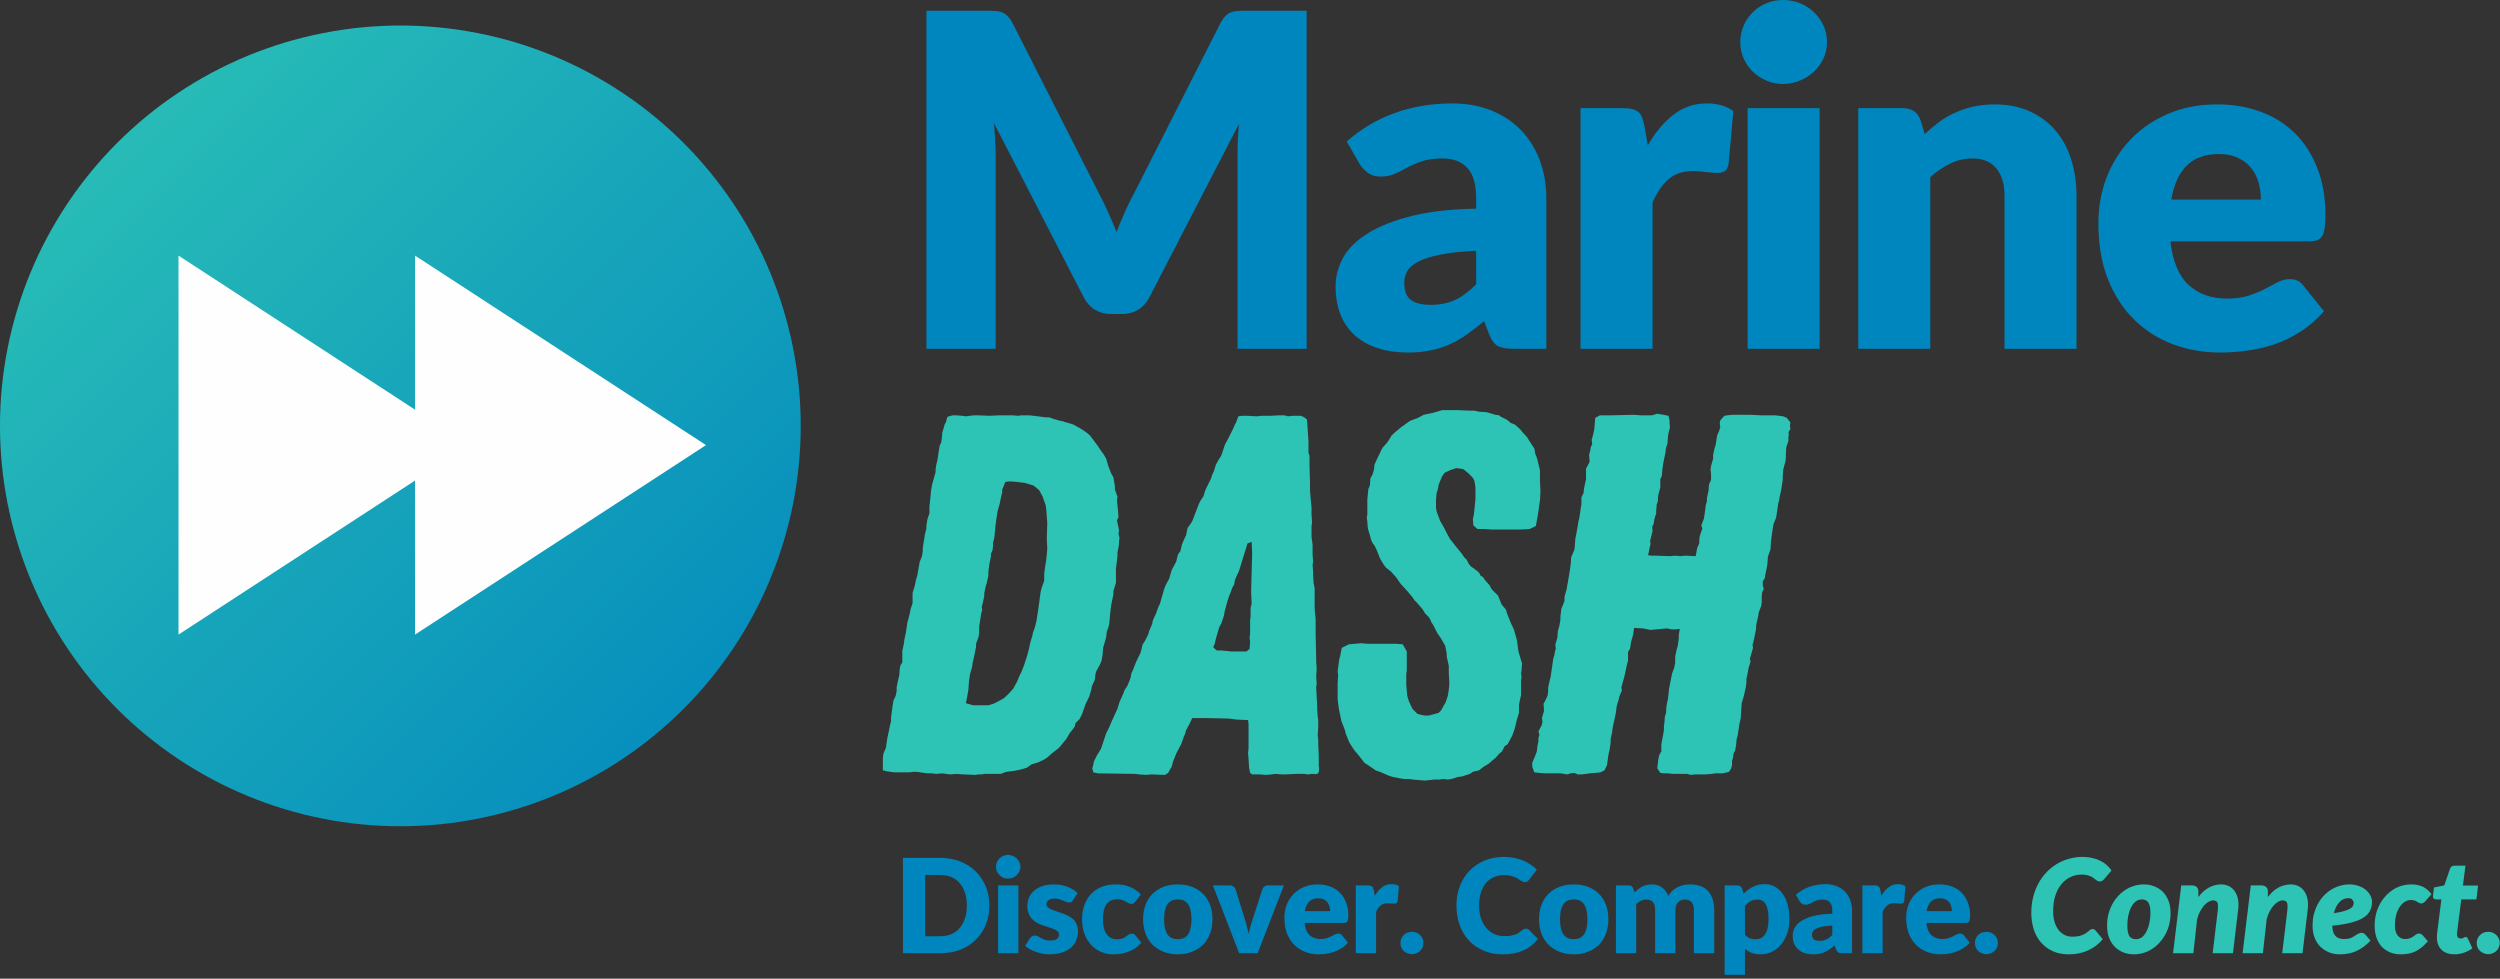
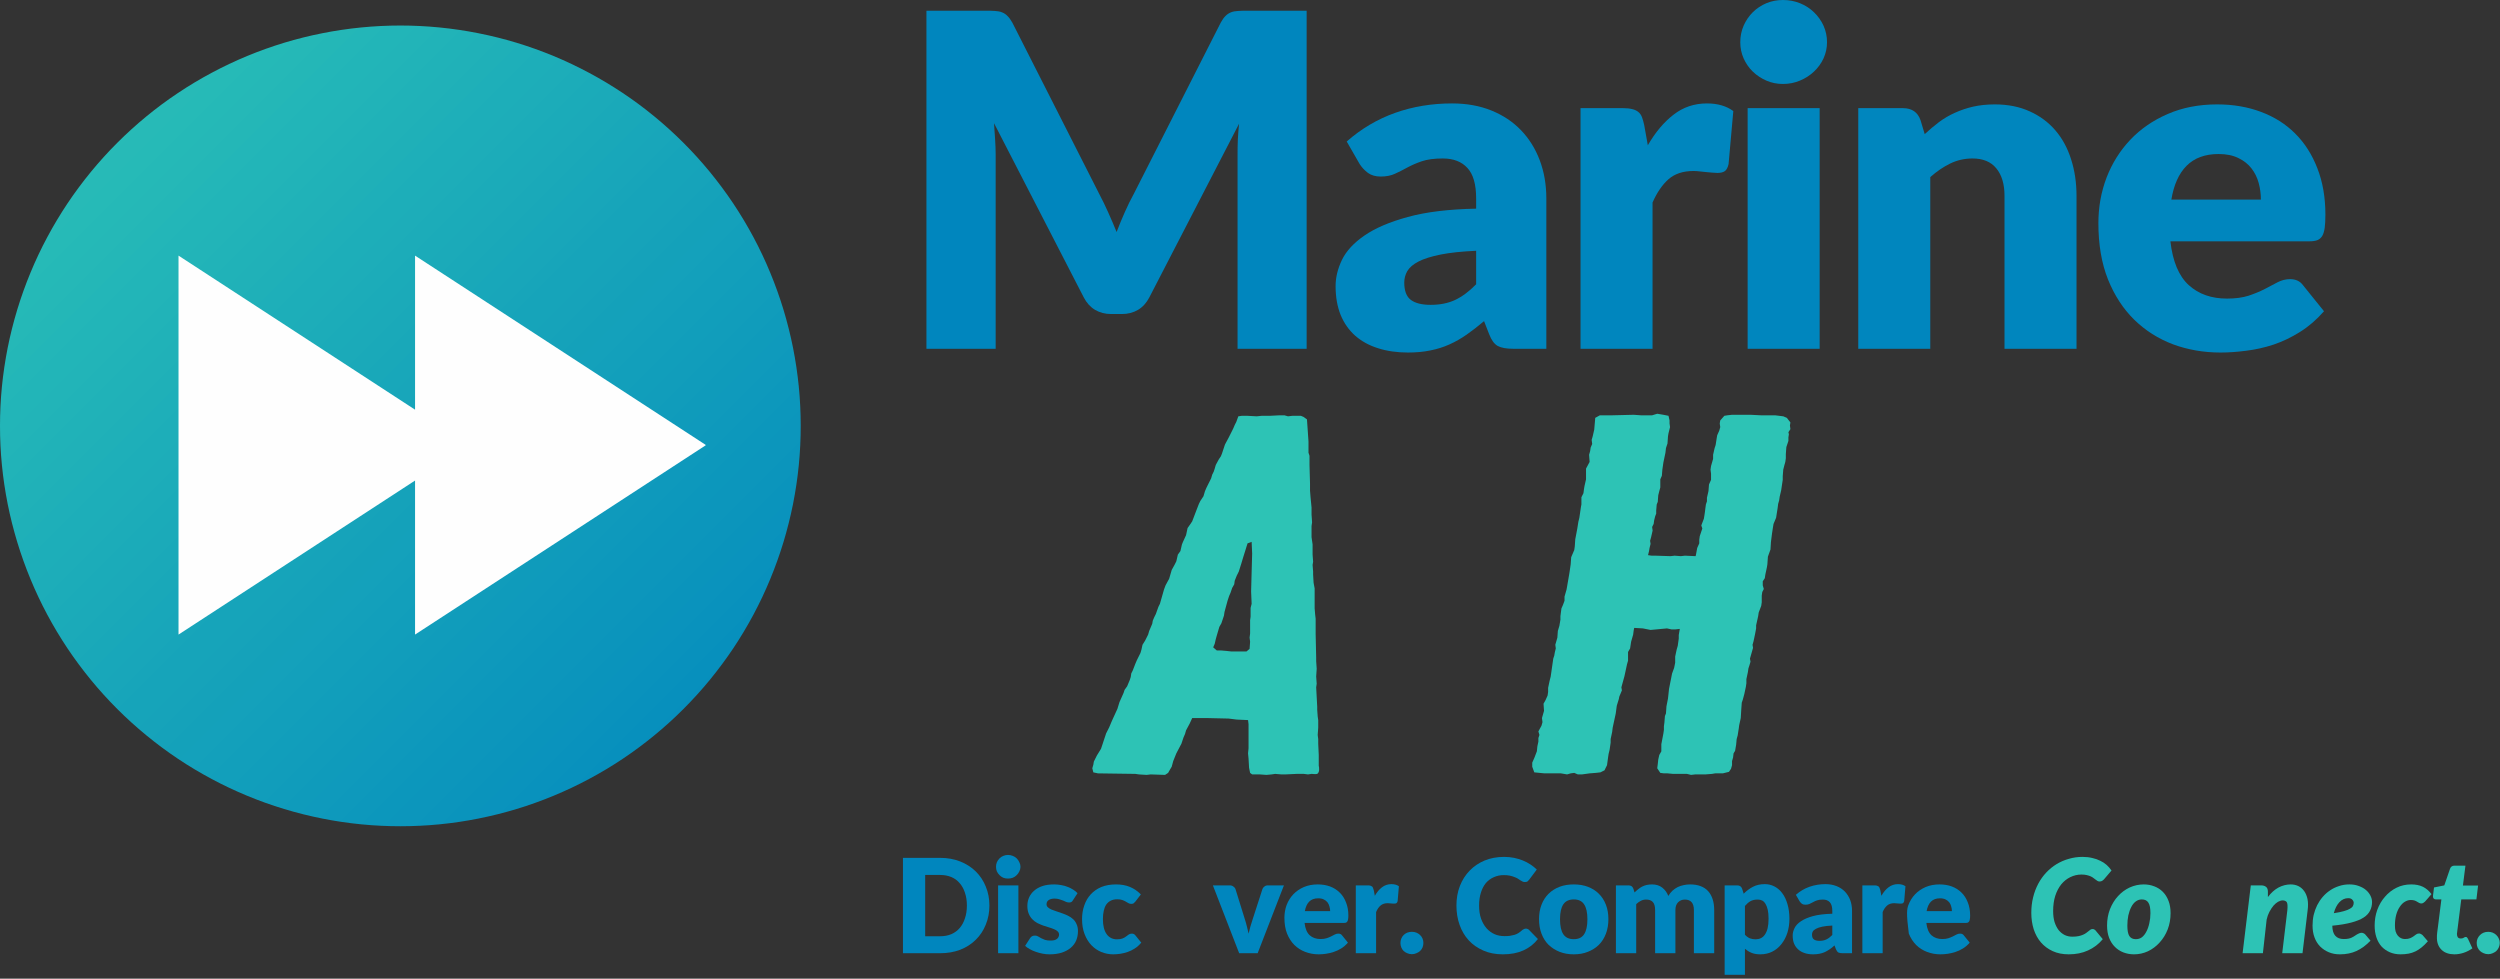
<svg xmlns="http://www.w3.org/2000/svg" xmlns:ns1="http://www.serif.com/" width="100%" height="100%" viewBox="0 0 281 110" version="1.1" xml:space="preserve" style="fill-rule:evenodd;clip-rule:evenodd;stroke-linejoin:round;stroke-miterlimit:2;">
  <rect x="0" y="0" width="281" height="110" fill="#333333" stroke="none" />
  <g transform="matrix(1,0,0,1,-41.25,-141.604)">
    <path d="M86.594,147.418C85.234,147.418 83.875,147.488 82.52,147.621C81.164,147.754 79.816,147.953 78.48,148.219C77.145,148.484 75.824,148.816 74.523,149.211C73.219,149.605 71.938,150.063 70.68,150.586C69.422,151.105 68.191,151.688 66.988,152.332C65.789,152.973 64.621,153.672 63.488,154.43C62.355,155.188 61.262,155.996 60.211,156.859C59.156,157.727 58.148,158.637 57.188,159.602C56.223,160.566 55.309,161.574 54.445,162.625C53.582,163.68 52.77,164.773 52.012,165.902C51.258,167.035 50.559,168.203 49.914,169.406C49.273,170.605 48.691,171.836 48.172,173.094C47.648,174.352 47.191,175.633 46.793,176.938C46.398,178.242 46.07,179.563 45.805,180.898C45.539,182.234 45.336,183.578 45.203,184.934C45.07,186.289 45.004,187.648 45.004,189.012C45.004,190.375 45.07,191.73 45.203,193.086C45.336,194.445 45.539,195.789 45.805,197.125C46.07,198.461 46.398,199.781 46.793,201.086C47.191,202.387 47.648,203.668 48.172,204.926C48.691,206.188 49.273,207.414 49.914,208.617C50.559,209.82 51.258,210.984 52.012,212.117C52.77,213.25 53.582,214.344 54.445,215.395C55.309,216.449 56.223,217.457 57.188,218.422C58.148,219.383 59.156,220.297 60.211,221.16C61.262,222.027 62.355,222.836 63.488,223.594C64.621,224.352 65.789,225.051 66.988,225.691C68.191,226.332 69.422,226.914 70.68,227.438C71.938,227.957 73.219,228.418 74.523,228.813C75.824,229.207 77.145,229.539 78.48,229.805C79.816,230.07 81.164,230.27 82.52,230.402C83.875,230.535 85.234,230.602 86.594,230.602C87.957,230.602 89.316,230.535 90.672,230.402C92.027,230.27 93.375,230.07 94.711,229.805C96.047,229.539 97.367,229.207 98.668,228.813C99.973,228.418 101.254,227.957 102.512,227.438C103.77,226.914 105,226.332 106.203,225.691C107.402,225.051 108.57,224.352 109.703,223.594C110.836,222.836 111.93,222.027 112.98,221.16C114.035,220.297 115.043,219.383 116.004,218.422C116.969,217.457 117.883,216.449 118.746,215.395C119.609,214.344 120.422,213.25 121.176,212.117C121.934,210.984 122.633,209.82 123.277,208.617C123.918,207.414 124.5,206.188 125.02,204.926C125.543,203.668 126,202.387 126.395,201.086C126.793,199.781 127.121,198.461 127.387,197.125C127.652,195.789 127.852,194.445 127.988,193.086C128.121,191.73 128.188,190.375 128.188,189.012C128.188,187.648 128.121,186.289 127.988,184.934C127.852,183.578 127.652,182.234 127.387,180.898C127.121,179.563 126.793,178.242 126.395,176.938C126,175.633 125.543,174.352 125.02,173.094C124.5,171.836 123.918,170.605 123.277,169.406C122.633,168.203 121.934,167.035 121.176,165.902C120.422,164.773 119.609,163.68 118.746,162.625C117.883,161.574 116.969,160.566 116.004,159.602C115.043,158.637 114.035,157.727 112.98,156.859C111.93,155.996 110.836,155.188 109.703,154.43C108.57,153.672 107.402,152.973 106.203,152.332C105,151.688 103.77,151.105 102.512,150.586C101.254,150.063 99.973,149.605 98.668,149.211C97.367,148.816 96.047,148.484 94.711,148.219C93.375,147.953 92.027,147.754 90.672,147.621C89.316,147.488 87.957,147.418 86.594,147.418Z" style="fill:rgb(254,254,254);fill-rule:nonzero;" />
  </g>
  <g transform="matrix(1,0,0,1,-41.25,-141.604)">
    <g>
      <clipPath id="_clip1">
        <path d="M131.25,189.473C131.25,190.949 131.18,192.418 131.035,193.887C130.891,195.352 130.672,196.809 130.387,198.254C130.098,199.699 129.738,201.125 129.313,202.535C128.883,203.949 128.387,205.332 127.824,206.695C127.262,208.055 126.633,209.387 125.938,210.688C125.242,211.988 124.484,213.25 123.668,214.477C122.848,215.699 121.969,216.883 121.035,218.023C120.102,219.16 119.113,220.25 118.07,221.293C117.027,222.336 115.938,223.324 114.797,224.258C113.66,225.195 112.477,226.07 111.25,226.891C110.023,227.711 108.762,228.465 107.461,229.16C106.164,229.855 104.832,230.484 103.473,231.047C102.109,231.613 100.723,232.109 99.313,232.535C97.902,232.965 96.473,233.32 95.027,233.609C93.582,233.898 92.129,234.113 90.66,234.258C89.195,234.402 87.723,234.473 86.25,234.473C84.777,234.473 83.305,234.402 81.84,234.258C80.371,234.113 78.918,233.898 77.473,233.609C76.027,233.32 74.598,232.965 73.188,232.535C71.777,232.109 70.391,231.613 69.027,231.047C67.668,230.484 66.336,229.855 65.039,229.16C63.738,228.465 62.477,227.711 61.25,226.891C60.023,226.07 58.84,225.195 57.703,224.258C56.563,223.324 55.473,222.336 54.43,221.293C53.387,220.25 52.398,219.16 51.465,218.023C50.531,216.883 49.652,215.699 48.832,214.477C48.016,213.25 47.258,211.988 46.563,210.688C45.867,209.387 45.238,208.055 44.676,206.695C44.113,205.332 43.617,203.949 43.188,202.535C42.762,201.125 42.402,199.699 42.113,198.254C41.828,196.809 41.609,195.352 41.465,193.887C41.32,192.418 41.25,190.949 41.25,189.473C41.25,188 41.32,186.531 41.465,185.063C41.609,183.598 41.828,182.141 42.113,180.695C42.402,179.25 42.762,177.82 43.188,176.41C43.617,175 44.113,173.613 44.676,172.254C45.238,170.891 45.867,169.563 46.563,168.262C47.258,166.961 48.016,165.699 48.832,164.473C49.652,163.25 50.531,162.066 51.465,160.926C52.398,159.789 53.387,158.695 54.43,157.656C55.473,156.613 56.563,155.625 57.703,154.688C58.84,153.754 60.023,152.875 61.25,152.059C62.477,151.238 63.738,150.484 65.039,149.789C66.336,149.094 67.668,148.465 69.027,147.898C70.391,147.336 71.777,146.84 73.188,146.41C74.598,145.984 76.027,145.625 77.473,145.34C78.918,145.051 80.371,144.836 81.84,144.691C83.305,144.547 84.777,144.473 86.25,144.473C87.723,144.473 89.195,144.547 90.66,144.691C92.129,144.836 93.582,145.051 95.027,145.34C96.473,145.625 97.902,145.984 99.313,146.41C100.723,146.84 102.109,147.336 103.473,147.898C104.832,148.465 106.164,149.094 107.461,149.789C108.762,150.484 110.023,151.238 111.25,152.059C112.477,152.875 113.66,153.754 114.797,154.688C115.938,155.625 117.027,156.613 118.07,157.656C119.113,158.695 120.102,159.789 121.035,160.926C121.969,162.066 122.848,163.25 123.668,164.473C124.484,165.699 125.242,166.961 125.938,168.262C126.633,169.563 127.262,170.891 127.824,172.254C128.387,173.613 128.883,175 129.313,176.41C129.738,177.82 130.098,179.25 130.387,180.695C130.672,182.141 130.891,183.598 131.035,185.063C131.18,186.531 131.25,188 131.25,189.473Z" />
      </clipPath>
      <g clip-path="url(#_clip1)">
        <rect x="41.25" y="144.473" width="90" height="90" style="fill:url(#_Linear2);fill-rule:nonzero;" />
      </g>
    </g>
  </g>
  <g transform="matrix(1,0,0,1,-41.25,-141.604)">
    <clipPath id="_clip3">
      <rect x="61.316" y="170.32" width="59.25" height="42.68" />
    </clipPath>
    <g clip-path="url(#_clip3)">
      <path d="M120.605,191.633L87.902,170.336L87.902,187.652L61.316,170.336L61.316,212.93L87.902,195.617L87.902,212.93L120.605,191.633Z" style="fill:rgb(254,254,254);fill-rule:nonzero;" />
    </g>
  </g>
  <g transform="matrix(1,0,0,1,100.46,39.203)">
    <g id="glyph0-1">
      <path d="M46.406,-38L46.406,0L38.641,0L38.641,-21.859C38.641,-22.359 38.648,-22.906 38.672,-23.5C38.703,-24.094 38.75,-24.691 38.813,-25.297L28.719,-5.766C28.406,-5.16 27.984,-4.695 27.453,-4.375C26.922,-4.063 26.316,-3.906 25.641,-3.906L24.438,-3.906C23.758,-3.906 23.156,-4.063 22.625,-4.375C22.094,-4.695 21.672,-5.16 21.359,-5.766L11.266,-25.359C11.316,-24.734 11.359,-24.117 11.391,-23.516C11.43,-22.91 11.453,-22.359 11.453,-21.859L11.453,0L3.672,0L3.672,-38L10.406,-38C10.789,-38 11.125,-37.988 11.406,-37.969C11.695,-37.957 11.953,-37.906 12.172,-37.813C12.398,-37.727 12.602,-37.594 12.781,-37.406C12.969,-37.227 13.148,-36.977 13.328,-36.656L23.109,-17.375C23.461,-16.707 23.797,-16.02 24.109,-15.313C24.43,-14.602 24.742,-13.875 25.047,-13.125C25.336,-13.883 25.645,-14.629 25.969,-15.359C26.289,-16.086 26.633,-16.785 27,-17.453L36.75,-36.656C36.926,-36.977 37.102,-37.227 37.281,-37.406C37.469,-37.594 37.672,-37.727 37.891,-37.813C38.117,-37.906 38.379,-37.957 38.672,-37.969C38.961,-37.988 39.297,-38 39.672,-38L46.406,-38Z" style="fill:rgb(0,134,190);fill-rule:nonzero;" />
    </g>
  </g>
  <g transform="matrix(1,0,0,1,149.23,39.203)">
    <g id="glyph0-2">
      <path d="M16.688,-11.016C15.07,-10.941 13.742,-10.801 12.703,-10.594C11.66,-10.383 10.832,-10.125 10.219,-9.813C9.613,-9.5 9.191,-9.141 8.953,-8.734C8.723,-8.336 8.609,-7.906 8.609,-7.438C8.609,-6.508 8.859,-5.859 9.359,-5.484C9.867,-5.117 10.609,-4.938 11.578,-4.938C12.617,-4.938 13.531,-5.117 14.313,-5.484C15.102,-5.848 15.895,-6.438 16.688,-7.25L16.688,-11.016ZM2.141,-23.297C3.773,-24.734 5.586,-25.805 7.578,-26.516C9.566,-27.223 11.703,-27.578 13.984,-27.578C15.617,-27.578 17.094,-27.313 18.406,-26.781C19.719,-26.25 20.828,-25.508 21.734,-24.563C22.648,-23.613 23.352,-22.484 23.844,-21.172C24.332,-19.867 24.578,-18.445 24.578,-16.906L24.578,0L20.875,0C20.102,0 19.52,-0.102 19.125,-0.313C18.738,-0.52 18.414,-0.957 18.156,-1.625L17.578,-3.109C16.898,-2.535 16.25,-2.031 15.625,-1.594C15,-1.156 14.348,-0.785 13.672,-0.484C13.004,-0.18 12.289,0.039 11.531,0.188C10.781,0.344 9.945,0.422 9.031,0.422C7.789,0.422 6.664,0.258 5.656,-0.063C4.645,-0.383 3.785,-0.859 3.078,-1.484C2.379,-2.109 1.836,-2.883 1.453,-3.813C1.078,-4.75 0.891,-5.828 0.891,-7.047C0.891,-8.016 1.129,-9 1.609,-10C2.098,-11 2.941,-11.91 4.141,-12.734C5.348,-13.566 6.969,-14.258 9,-14.813C11.031,-15.375 13.594,-15.688 16.688,-15.75L16.688,-16.906C16.688,-18.488 16.359,-19.629 15.703,-20.328C15.055,-21.035 14.133,-21.391 12.938,-21.391C11.977,-21.391 11.191,-21.285 10.578,-21.078C9.973,-20.867 9.43,-20.633 8.953,-20.375C8.484,-20.113 8.02,-19.879 7.563,-19.672C7.113,-19.461 6.578,-19.359 5.953,-19.359C5.391,-19.359 4.914,-19.492 4.531,-19.766C4.156,-20.047 3.844,-20.379 3.594,-20.766L2.141,-23.297Z" style="fill:rgb(0,134,190);fill-rule:nonzero;" />
    </g>
  </g>
  <g transform="matrix(1,0,0,1,174.918,39.203)">
    <g id="glyph0-3">
      <path d="M10.297,-22.875C11.141,-24.332 12.102,-25.477 13.188,-26.313C14.27,-27.156 15.52,-27.578 16.938,-27.578C18.145,-27.578 19.133,-27.289 19.906,-26.719L19.375,-20.766C19.289,-20.379 19.148,-20.113 18.953,-19.969C18.754,-19.832 18.477,-19.766 18.125,-19.766C17.988,-19.766 17.805,-19.773 17.578,-19.797C17.359,-19.816 17.125,-19.836 16.875,-19.859C16.633,-19.891 16.383,-19.914 16.125,-19.938C15.875,-19.969 15.645,-19.984 15.438,-19.984C14.258,-19.984 13.316,-19.672 12.609,-19.047C11.91,-18.422 11.316,-17.551 10.828,-16.438L10.828,0L2.734,0L2.734,-27.047L7.531,-27.047C7.938,-27.047 8.273,-27.008 8.547,-26.938C8.816,-26.875 9.039,-26.77 9.219,-26.625C9.406,-26.477 9.547,-26.281 9.641,-26.031C9.734,-25.789 9.816,-25.492 9.891,-25.141L10.297,-22.875Z" style="fill:rgb(0,134,190);fill-rule:nonzero;" />
    </g>
  </g>
  <g transform="matrix(1,0,0,1,193.513,39.203)">
    <g id="glyph0-4">
      <path d="M11.016,-27.047L11.016,0L2.922,0L2.922,-27.047L11.016,-27.047ZM11.844,-34.453C11.844,-33.816 11.711,-33.211 11.453,-32.641C11.191,-32.078 10.832,-31.582 10.375,-31.156C9.926,-30.727 9.398,-30.391 8.797,-30.141C8.203,-29.891 7.566,-29.766 6.891,-29.766C6.223,-29.766 5.602,-29.891 5.031,-30.141C4.457,-30.391 3.945,-30.727 3.5,-31.156C3.063,-31.582 2.719,-32.078 2.469,-32.641C2.219,-33.211 2.094,-33.816 2.094,-34.453C2.094,-35.117 2.219,-35.738 2.469,-36.313C2.719,-36.883 3.063,-37.391 3.5,-37.828C3.945,-38.266 4.457,-38.602 5.031,-38.844C5.602,-39.082 6.223,-39.203 6.891,-39.203C7.566,-39.203 8.203,-39.082 8.797,-38.844C9.398,-38.602 9.926,-38.266 10.375,-37.828C10.832,-37.391 11.191,-36.883 11.453,-36.313C11.711,-35.738 11.844,-35.117 11.844,-34.453Z" style="fill:rgb(0,134,190);fill-rule:nonzero;" />
    </g>
  </g>
  <g transform="matrix(1,0,0,1,206.135,39.203)">
    <g id="glyph0-5">
      <path d="M10.203,-24.125C10.723,-24.613 11.258,-25.066 11.813,-25.484C12.375,-25.898 12.973,-26.25 13.609,-26.531C14.242,-26.82 14.926,-27.051 15.656,-27.219C16.395,-27.383 17.203,-27.469 18.078,-27.469C19.555,-27.469 20.863,-27.207 22,-26.688C23.145,-26.176 24.109,-25.461 24.891,-24.547C25.672,-23.641 26.258,-22.555 26.656,-21.297C27.063,-20.035 27.266,-18.664 27.266,-17.188L27.266,0L19.172,0L19.172,-17.188C19.172,-18.508 18.863,-19.539 18.25,-20.281C17.645,-21.02 16.754,-21.391 15.578,-21.391C14.691,-21.391 13.859,-21.203 13.078,-20.828C12.305,-20.453 11.555,-19.941 10.828,-19.297L10.828,0L2.734,0L2.734,-27.047L7.75,-27.047C8.758,-27.047 9.422,-26.594 9.734,-25.688L10.203,-24.125Z" style="fill:rgb(0,134,190);fill-rule:nonzero;" />
    </g>
  </g>
  <g transform="matrix(1,0,0,1,234.562,39.203)">
    <g id="glyph0-6">
      <path d="M19.563,-16.766C19.563,-17.41 19.477,-18.035 19.313,-18.641C19.145,-19.254 18.875,-19.801 18.5,-20.281C18.133,-20.758 17.645,-21.145 17.031,-21.438C16.426,-21.738 15.688,-21.891 14.813,-21.891C13.281,-21.891 12.078,-21.445 11.203,-20.563C10.336,-19.688 9.77,-18.422 9.5,-16.766L19.563,-16.766ZM9.391,-12.078C9.648,-9.816 10.336,-8.176 11.453,-7.156C12.566,-6.145 14,-5.641 15.75,-5.641C16.695,-5.641 17.508,-5.75 18.188,-5.969C18.863,-6.195 19.469,-6.445 20,-6.719C20.531,-7 21.016,-7.254 21.453,-7.484C21.898,-7.711 22.363,-7.828 22.844,-7.828C23.488,-7.828 23.977,-7.594 24.313,-7.125L26.656,-4.219C25.82,-3.27 24.922,-2.492 23.953,-1.891C22.992,-1.285 22.004,-0.813 20.984,-0.469C19.961,-0.133 18.941,0.094 17.922,0.219C16.91,0.352 15.945,0.422 15.031,0.422C13.133,0.422 11.352,0.113 9.688,-0.5C8.031,-1.125 6.578,-2.047 5.328,-3.266C4.086,-4.484 3.102,-5.992 2.375,-7.797C1.656,-9.609 1.297,-11.711 1.297,-14.109C1.297,-15.922 1.602,-17.633 2.219,-19.25C2.844,-20.863 3.734,-22.281 4.891,-23.5C6.047,-24.719 7.445,-25.68 9.094,-26.391C10.738,-27.109 12.594,-27.469 14.656,-27.469C16.445,-27.469 18.086,-27.188 19.578,-26.625C21.066,-26.07 22.344,-25.266 23.406,-24.203C24.477,-23.141 25.313,-21.836 25.906,-20.297C26.508,-18.766 26.813,-17.023 26.813,-15.078C26.813,-14.473 26.785,-13.977 26.734,-13.594C26.68,-13.207 26.586,-12.898 26.453,-12.672C26.316,-12.453 26.129,-12.297 25.891,-12.203C25.648,-12.117 25.348,-12.078 24.984,-12.078L9.391,-12.078Z" style="fill:rgb(0,134,190);fill-rule:nonzero;" />
    </g>
  </g>
  <g transform="matrix(1,0,0,1,100.46,107.142)">
    <g id="glyph1-1">
      <path d="M10.75,-5.359C10.75,-4.586 10.613,-3.875 10.344,-3.219C10.082,-2.563 9.707,-1.992 9.219,-1.516C8.738,-1.035 8.156,-0.66 7.469,-0.391C6.789,-0.129 6.035,0 5.203,0L1.031,0L1.031,-10.719L5.203,-10.719C6.035,-10.719 6.789,-10.582 7.469,-10.313C8.156,-10.039 8.738,-9.664 9.219,-9.188C9.707,-8.707 10.082,-8.141 10.344,-7.484C10.613,-6.836 10.75,-6.129 10.75,-5.359ZM8.219,-5.359C8.219,-5.891 8.145,-6.367 8,-6.797C7.863,-7.223 7.664,-7.582 7.406,-7.875C7.156,-8.176 6.844,-8.406 6.469,-8.563C6.094,-8.719 5.672,-8.797 5.203,-8.797L3.531,-8.797L3.531,-1.906L5.203,-1.906C5.672,-1.906 6.094,-1.984 6.469,-2.141C6.844,-2.305 7.156,-2.535 7.406,-2.828C7.664,-3.129 7.863,-3.492 8,-3.922C8.145,-4.348 8.219,-4.828 8.219,-5.359Z" style="fill:rgb(0,134,190);fill-rule:nonzero;" />
    </g>
  </g>
  <g transform="matrix(1,0,0,1,111.358,107.142)">
    <g id="glyph1-2">
      <path d="M3.109,-7.625L3.109,0L0.828,0L0.828,-7.625L3.109,-7.625ZM3.344,-9.719C3.344,-9.531 3.301,-9.359 3.219,-9.203C3.145,-9.047 3.047,-8.906 2.922,-8.781C2.797,-8.656 2.648,-8.555 2.484,-8.484C2.316,-8.422 2.133,-8.391 1.938,-8.391C1.75,-8.391 1.57,-8.422 1.406,-8.484C1.25,-8.555 1.109,-8.656 0.984,-8.781C0.859,-8.906 0.758,-9.047 0.688,-9.203C0.625,-9.359 0.594,-9.531 0.594,-9.719C0.594,-9.895 0.625,-10.063 0.688,-10.219C0.758,-10.383 0.859,-10.531 0.984,-10.656C1.109,-10.781 1.25,-10.875 1.406,-10.938C1.57,-11.008 1.75,-11.047 1.938,-11.047C2.133,-11.047 2.316,-11.008 2.484,-10.938C2.648,-10.875 2.797,-10.781 2.922,-10.656C3.047,-10.531 3.145,-10.383 3.219,-10.219C3.301,-10.063 3.344,-9.895 3.344,-9.719Z" style="fill:rgb(0,134,190);fill-rule:nonzero;" />
    </g>
  </g>
  <g transform="matrix(1,0,0,1,114.991,107.142)">
    <g id="glyph1-3">
      <path d="M5.609,-5.953C5.555,-5.859 5.492,-5.789 5.422,-5.75C5.359,-5.719 5.273,-5.703 5.172,-5.703C5.066,-5.703 4.957,-5.723 4.844,-5.766C4.738,-5.816 4.625,-5.867 4.5,-5.922C4.375,-5.973 4.234,-6.02 4.078,-6.063C3.922,-6.113 3.742,-6.141 3.547,-6.141C3.254,-6.141 3.031,-6.082 2.875,-5.969C2.719,-5.863 2.641,-5.711 2.641,-5.516C2.641,-5.367 2.691,-5.25 2.797,-5.156C2.898,-5.063 3.035,-4.977 3.203,-4.906C3.367,-4.844 3.555,-4.773 3.766,-4.703C3.973,-4.641 4.188,-4.566 4.406,-4.484C4.625,-4.41 4.836,-4.32 5.047,-4.219C5.266,-4.113 5.457,-3.984 5.625,-3.828C5.789,-3.68 5.922,-3.492 6.016,-3.266C6.117,-3.047 6.172,-2.785 6.172,-2.484C6.172,-2.098 6.102,-1.742 5.969,-1.422C5.832,-1.109 5.629,-0.836 5.359,-0.609C5.086,-0.379 4.75,-0.195 4.344,-0.063C3.945,0.063 3.488,0.125 2.969,0.125C2.707,0.125 2.445,0.098 2.188,0.047C1.926,-0.004 1.676,-0.07 1.438,-0.156C1.195,-0.238 0.973,-0.336 0.766,-0.453C0.555,-0.566 0.379,-0.691 0.234,-0.828L0.766,-1.656C0.828,-1.758 0.898,-1.836 0.984,-1.891C1.078,-1.953 1.195,-1.984 1.344,-1.984C1.469,-1.984 1.582,-1.953 1.688,-1.891C1.801,-1.828 1.914,-1.758 2.031,-1.688C2.156,-1.625 2.301,-1.563 2.469,-1.5C2.633,-1.445 2.844,-1.422 3.094,-1.422C3.27,-1.422 3.414,-1.438 3.531,-1.469C3.656,-1.508 3.754,-1.563 3.828,-1.625C3.898,-1.688 3.953,-1.754 3.984,-1.828C4.023,-1.91 4.047,-1.992 4.047,-2.078C4.047,-2.234 3.992,-2.359 3.891,-2.453C3.785,-2.555 3.648,-2.641 3.484,-2.703C3.316,-2.773 3.125,-2.844 2.906,-2.906C2.695,-2.969 2.484,-3.035 2.266,-3.109C2.047,-3.191 1.828,-3.285 1.609,-3.391C1.398,-3.504 1.211,-3.645 1.047,-3.813C0.879,-3.988 0.742,-4.195 0.641,-4.438C0.535,-4.688 0.484,-4.984 0.484,-5.328C0.484,-5.648 0.547,-5.957 0.672,-6.25C0.797,-6.539 0.984,-6.797 1.234,-7.016C1.484,-7.242 1.797,-7.422 2.172,-7.547C2.547,-7.672 2.988,-7.734 3.5,-7.734C3.77,-7.734 4.035,-7.707 4.297,-7.656C4.555,-7.613 4.797,-7.547 5.016,-7.453C5.242,-7.367 5.453,-7.266 5.641,-7.141C5.828,-7.023 5.988,-6.895 6.125,-6.75L5.609,-5.953Z" style="fill:rgb(0,134,190);fill-rule:nonzero;" />
    </g>
  </g>
  <g transform="matrix(1,0,0,1,121.248,107.142)">
    <g id="glyph1-4">
      <path d="M6.375,-5.813C6.301,-5.727 6.234,-5.66 6.172,-5.609C6.109,-5.566 6.02,-5.547 5.906,-5.547C5.789,-5.547 5.688,-5.57 5.594,-5.625C5.508,-5.676 5.41,-5.734 5.297,-5.797C5.18,-5.867 5.047,-5.93 4.891,-5.984C4.742,-6.035 4.555,-6.063 4.328,-6.063C4.047,-6.063 3.801,-6.008 3.594,-5.906C3.395,-5.801 3.227,-5.656 3.094,-5.469C2.969,-5.281 2.875,-5.047 2.813,-4.766C2.75,-4.492 2.719,-4.18 2.719,-3.828C2.719,-3.098 2.859,-2.535 3.141,-2.141C3.422,-1.754 3.805,-1.563 4.297,-1.563C4.566,-1.563 4.773,-1.594 4.922,-1.656C5.078,-1.719 5.207,-1.789 5.313,-1.875C5.426,-1.957 5.523,-2.031 5.609,-2.094C5.703,-2.164 5.82,-2.203 5.969,-2.203C6.145,-2.203 6.281,-2.133 6.375,-2L7.031,-1.188C6.801,-0.914 6.555,-0.695 6.297,-0.531C6.035,-0.363 5.77,-0.234 5.5,-0.141C5.227,-0.047 4.953,0.02 4.672,0.063C4.398,0.102 4.133,0.125 3.875,0.125C3.406,0.125 2.957,0.035 2.531,-0.141C2.113,-0.316 1.742,-0.57 1.422,-0.906C1.098,-1.25 0.844,-1.664 0.656,-2.156C0.469,-2.645 0.375,-3.203 0.375,-3.828C0.375,-4.379 0.457,-4.895 0.625,-5.375C0.789,-5.852 1.031,-6.266 1.344,-6.609C1.664,-6.961 2.063,-7.238 2.531,-7.438C3.008,-7.633 3.563,-7.734 4.188,-7.734C4.781,-7.734 5.301,-7.641 5.75,-7.453C6.207,-7.266 6.617,-6.984 6.984,-6.609L6.375,-5.813Z" style="fill:rgb(0,134,190);fill-rule:nonzero;" />
    </g>
  </g>
  <g transform="matrix(1,0,0,1,128.109,107.142)">
    <g id="glyph1-5">
-       <path d="M4.281,-7.734C4.863,-7.734 5.391,-7.645 5.859,-7.469C6.336,-7.289 6.75,-7.031 7.094,-6.688C7.438,-6.352 7.703,-5.941 7.891,-5.453C8.078,-4.973 8.172,-4.43 8.172,-3.828C8.172,-3.223 8.078,-2.676 7.891,-2.188C7.703,-1.695 7.438,-1.281 7.094,-0.938C6.75,-0.602 6.336,-0.344 5.859,-0.156C5.391,0.031 4.863,0.125 4.281,0.125C3.695,0.125 3.164,0.031 2.688,-0.156C2.219,-0.344 1.805,-0.602 1.453,-0.938C1.109,-1.281 0.844,-1.695 0.656,-2.188C0.469,-2.676 0.375,-3.223 0.375,-3.828C0.375,-4.43 0.469,-4.973 0.656,-5.453C0.844,-5.941 1.109,-6.352 1.453,-6.688C1.805,-7.031 2.219,-7.289 2.688,-7.469C3.164,-7.645 3.695,-7.734 4.281,-7.734ZM4.281,-1.578C4.813,-1.578 5.195,-1.758 5.438,-2.125C5.688,-2.5 5.813,-3.063 5.813,-3.813C5.813,-4.57 5.688,-5.133 5.438,-5.5C5.195,-5.863 4.813,-6.047 4.281,-6.047C3.75,-6.047 3.359,-5.863 3.109,-5.5C2.859,-5.133 2.734,-4.57 2.734,-3.813C2.734,-3.063 2.859,-2.5 3.109,-2.125C3.359,-1.758 3.75,-1.578 4.281,-1.578Z" style="fill:rgb(0,134,190);fill-rule:nonzero;" />
-     </g>
+       </g>
  </g>
  <g transform="matrix(1,0,0,1,136.36,107.142)">
    <g id="glyph1-6">
      <path d="M7.953,-7.625L5,0L2.922,0L-0.031,-7.625L1.875,-7.625C2.031,-7.625 2.16,-7.582 2.266,-7.5C2.379,-7.426 2.457,-7.336 2.5,-7.234L3.563,-3.813C3.656,-3.531 3.734,-3.254 3.797,-2.984C3.867,-2.723 3.93,-2.461 3.984,-2.203C4.098,-2.723 4.25,-3.258 4.438,-3.813L5.547,-7.234C5.586,-7.336 5.66,-7.426 5.766,-7.5C5.867,-7.582 5.992,-7.625 6.141,-7.625L7.953,-7.625Z" style="fill:rgb(0,134,190);fill-rule:nonzero;" />
    </g>
  </g>
  <g transform="matrix(1,0,0,1,143.993,107.142)">
    <g id="glyph1-7">
      <path d="M5.516,-4.734C5.516,-4.91 5.488,-5.082 5.438,-5.25C5.395,-5.426 5.32,-5.582 5.219,-5.719C5.113,-5.852 4.973,-5.961 4.797,-6.047C4.629,-6.129 4.422,-6.172 4.172,-6.172C3.742,-6.172 3.406,-6.047 3.156,-5.797C2.914,-5.547 2.754,-5.191 2.672,-4.734L5.516,-4.734ZM2.641,-3.406C2.711,-2.77 2.906,-2.305 3.219,-2.016C3.539,-1.734 3.945,-1.594 4.438,-1.594C4.707,-1.594 4.938,-1.625 5.125,-1.688C5.313,-1.75 5.477,-1.816 5.625,-1.891C5.781,-1.973 5.922,-2.047 6.047,-2.109C6.172,-2.172 6.301,-2.203 6.438,-2.203C6.625,-2.203 6.766,-2.133 6.859,-2L7.516,-1.188C7.273,-0.914 7.02,-0.695 6.75,-0.531C6.477,-0.363 6.195,-0.234 5.906,-0.141C5.625,-0.047 5.336,0.02 5.047,0.063C4.766,0.102 4.492,0.125 4.234,0.125C3.703,0.125 3.203,0.035 2.734,-0.141C2.266,-0.316 1.852,-0.578 1.5,-0.922C1.156,-1.266 0.879,-1.691 0.672,-2.203C0.473,-2.711 0.375,-3.305 0.375,-3.984C0.375,-4.484 0.457,-4.961 0.625,-5.422C0.801,-5.879 1.051,-6.281 1.375,-6.625C1.707,-6.969 2.102,-7.238 2.563,-7.438C3.02,-7.633 3.539,-7.734 4.125,-7.734C4.633,-7.734 5.098,-7.656 5.516,-7.5C5.93,-7.344 6.289,-7.113 6.594,-6.813C6.895,-6.52 7.129,-6.156 7.297,-5.719C7.473,-5.289 7.563,-4.801 7.563,-4.25C7.563,-4.07 7.551,-3.93 7.531,-3.828C7.52,-3.723 7.492,-3.641 7.453,-3.578C7.41,-3.516 7.359,-3.469 7.297,-3.438C7.234,-3.414 7.148,-3.406 7.047,-3.406L2.641,-3.406Z" style="fill:rgb(0,134,190);fill-rule:nonzero;" />
    </g>
  </g>
  <g transform="matrix(1,0,0,1,151.626,107.142)">
    <g id="glyph1-8">
      <path d="M2.906,-6.453C3.133,-6.859 3.398,-7.176 3.703,-7.406C4.016,-7.645 4.367,-7.766 4.766,-7.766C5.109,-7.766 5.391,-7.688 5.609,-7.531L5.469,-5.859C5.438,-5.742 5.391,-5.664 5.328,-5.625C5.273,-5.594 5.203,-5.578 5.109,-5.578L4.953,-5.578C4.891,-5.586 4.82,-5.594 4.75,-5.594C4.688,-5.602 4.617,-5.609 4.547,-5.609C4.473,-5.617 4.41,-5.625 4.359,-5.625C4.023,-5.625 3.754,-5.535 3.547,-5.359C3.348,-5.191 3.18,-4.945 3.047,-4.625L3.047,0L0.766,0L0.766,-7.625L2.125,-7.625C2.238,-7.625 2.332,-7.613 2.406,-7.594C2.477,-7.57 2.539,-7.539 2.594,-7.5C2.645,-7.457 2.68,-7.398 2.703,-7.328C2.734,-7.266 2.758,-7.188 2.781,-7.094L2.906,-6.453Z" style="fill:rgb(0,134,190);fill-rule:nonzero;" />
    </g>
  </g>
  <g transform="matrix(1,0,0,1,156.942,107.142)">
    <g id="glyph1-9">
      <path d="M0.469,-1.156C0.469,-1.332 0.5,-1.492 0.563,-1.641C0.625,-1.797 0.711,-1.93 0.828,-2.047C0.941,-2.16 1.078,-2.25 1.234,-2.313C1.398,-2.375 1.57,-2.406 1.75,-2.406C1.938,-2.406 2.109,-2.375 2.266,-2.313C2.422,-2.25 2.555,-2.16 2.672,-2.047C2.797,-1.93 2.891,-1.797 2.953,-1.641C3.016,-1.492 3.047,-1.332 3.047,-1.156C3.047,-0.977 3.016,-0.813 2.953,-0.656C2.891,-0.5 2.797,-0.363 2.672,-0.25C2.555,-0.145 2.422,-0.063 2.266,0C2.109,0.07 1.938,0.109 1.75,0.109C1.57,0.109 1.398,0.07 1.234,0C1.078,-0.063 0.941,-0.145 0.828,-0.25C0.711,-0.363 0.625,-0.5 0.563,-0.656C0.5,-0.813 0.469,-0.977 0.469,-1.156Z" style="fill:rgb(0,134,190);fill-rule:nonzero;" />
    </g>
  </g>
  <g transform="matrix(1,0,0,1,163.266,107.142)">
    <g id="glyph1-11">
      <path d="M8.25,-2.766C8.313,-2.766 8.367,-2.754 8.422,-2.734C8.484,-2.711 8.539,-2.676 8.594,-2.625L9.594,-1.594C9.156,-1.031 8.609,-0.602 7.953,-0.313C7.305,-0.02 6.539,0.125 5.656,0.125C4.844,0.125 4.113,-0.016 3.469,-0.297C2.82,-0.578 2.273,-0.957 1.828,-1.438C1.379,-1.926 1.035,-2.504 0.797,-3.172C0.555,-3.848 0.438,-4.578 0.438,-5.359C0.438,-6.16 0.566,-6.895 0.828,-7.563C1.086,-8.227 1.453,-8.801 1.922,-9.281C2.391,-9.77 2.953,-10.148 3.609,-10.422C4.273,-10.691 5,-10.828 5.781,-10.828C6.188,-10.828 6.566,-10.789 6.922,-10.719C7.273,-10.645 7.602,-10.547 7.906,-10.422C8.219,-10.297 8.504,-10.145 8.766,-9.969C9.023,-9.801 9.258,-9.613 9.469,-9.406L8.625,-8.281C8.57,-8.207 8.508,-8.141 8.438,-8.078C8.363,-8.023 8.258,-8 8.125,-8C8.031,-8 7.941,-8.02 7.859,-8.063C7.785,-8.102 7.703,-8.148 7.609,-8.203C7.523,-8.266 7.43,-8.328 7.328,-8.391C7.223,-8.453 7.098,-8.508 6.953,-8.563C6.805,-8.625 6.633,-8.676 6.438,-8.719C6.25,-8.758 6.023,-8.781 5.766,-8.781C5.359,-8.781 4.984,-8.703 4.641,-8.547C4.297,-8.398 4,-8.18 3.75,-7.891C3.508,-7.598 3.32,-7.238 3.188,-6.813C3.051,-6.383 2.984,-5.898 2.984,-5.359C2.984,-4.805 3.055,-4.316 3.203,-3.891C3.359,-3.461 3.563,-3.102 3.813,-2.813C4.07,-2.52 4.375,-2.297 4.719,-2.141C5.063,-1.992 5.43,-1.922 5.828,-1.922C6.047,-1.922 6.25,-1.93 6.438,-1.953C6.625,-1.984 6.797,-2.02 6.953,-2.063C7.117,-2.113 7.27,-2.18 7.406,-2.266C7.551,-2.359 7.695,-2.473 7.844,-2.609C7.906,-2.648 7.969,-2.688 8.031,-2.719C8.102,-2.75 8.176,-2.766 8.25,-2.766Z" style="fill:rgb(0,134,190);fill-rule:nonzero;" />
    </g>
  </g>
  <g transform="matrix(1,0,0,1,172.612,107.142)">
    <g id="glyph1-51" ns1:id="glyph1-5">
      <path d="M4.281,-7.734C4.863,-7.734 5.391,-7.645 5.859,-7.469C6.336,-7.289 6.75,-7.031 7.094,-6.688C7.438,-6.352 7.703,-5.941 7.891,-5.453C8.078,-4.973 8.172,-4.43 8.172,-3.828C8.172,-3.223 8.078,-2.676 7.891,-2.188C7.703,-1.695 7.438,-1.281 7.094,-0.938C6.75,-0.602 6.336,-0.344 5.859,-0.156C5.391,0.031 4.863,0.125 4.281,0.125C3.695,0.125 3.164,0.031 2.688,-0.156C2.219,-0.344 1.805,-0.602 1.453,-0.938C1.109,-1.281 0.844,-1.695 0.656,-2.188C0.469,-2.676 0.375,-3.223 0.375,-3.828C0.375,-4.43 0.469,-4.973 0.656,-5.453C0.844,-5.941 1.109,-6.352 1.453,-6.688C1.805,-7.031 2.219,-7.289 2.688,-7.469C3.164,-7.645 3.695,-7.734 4.281,-7.734ZM4.281,-1.578C4.813,-1.578 5.195,-1.758 5.438,-2.125C5.688,-2.5 5.813,-3.063 5.813,-3.813C5.813,-4.57 5.688,-5.133 5.438,-5.5C5.195,-5.863 4.813,-6.047 4.281,-6.047C3.75,-6.047 3.359,-5.863 3.109,-5.5C2.859,-5.133 2.734,-4.57 2.734,-3.813C2.734,-3.063 2.859,-2.5 3.109,-2.125C3.359,-1.758 3.75,-1.578 4.281,-1.578Z" style="fill:rgb(0,134,190);fill-rule:nonzero;" />
    </g>
  </g>
  <g transform="matrix(1,0,0,1,180.863,107.142)">
    <g id="glyph1-12">
      <path d="M0.766,0L0.766,-7.625L2.188,-7.625C2.469,-7.625 2.648,-7.492 2.734,-7.234L2.859,-6.828C2.992,-6.961 3.129,-7.082 3.266,-7.188C3.398,-7.301 3.547,-7.398 3.703,-7.484C3.867,-7.566 4.039,-7.629 4.219,-7.672C4.406,-7.711 4.609,-7.734 4.828,-7.734C5.285,-7.734 5.664,-7.613 5.969,-7.375C6.27,-7.145 6.5,-6.832 6.656,-6.438C6.789,-6.664 6.945,-6.863 7.125,-7.031C7.313,-7.195 7.508,-7.332 7.719,-7.438C7.938,-7.539 8.16,-7.613 8.391,-7.656C8.629,-7.707 8.867,-7.734 9.109,-7.734C9.547,-7.734 9.93,-7.672 10.266,-7.547C10.609,-7.422 10.895,-7.234 11.125,-6.984C11.352,-6.734 11.523,-6.426 11.641,-6.063C11.754,-5.707 11.813,-5.301 11.813,-4.844L11.813,0L9.531,0L9.531,-4.844C9.531,-5.633 9.191,-6.031 8.516,-6.031C8.211,-6.031 7.957,-5.926 7.75,-5.719C7.551,-5.52 7.453,-5.227 7.453,-4.844L7.453,0L5.172,0L5.172,-4.844C5.172,-5.281 5.082,-5.586 4.906,-5.766C4.738,-5.941 4.488,-6.031 4.156,-6.031C3.945,-6.031 3.75,-5.984 3.563,-5.891C3.383,-5.797 3.211,-5.672 3.047,-5.516L3.047,0L0.766,0Z" style="fill:rgb(0,134,190);fill-rule:nonzero;" />
    </g>
  </g>
  <g transform="matrix(1,0,0,1,193.084,107.142)">
    <g id="glyph1-13">
      <path d="M3.047,-2.078C3.223,-1.891 3.41,-1.754 3.609,-1.672C3.805,-1.598 4.016,-1.563 4.234,-1.563C4.453,-1.563 4.648,-1.602 4.828,-1.688C5.004,-1.77 5.156,-1.898 5.281,-2.078C5.414,-2.266 5.52,-2.504 5.594,-2.797C5.664,-3.086 5.703,-3.445 5.703,-3.875C5.703,-4.281 5.672,-4.617 5.609,-4.891C5.547,-5.16 5.461,-5.379 5.359,-5.547C5.254,-5.723 5.129,-5.848 4.984,-5.922C4.836,-5.992 4.672,-6.031 4.484,-6.031C4.148,-6.031 3.875,-5.969 3.656,-5.844C3.445,-5.719 3.242,-5.539 3.047,-5.313L3.047,-2.078ZM2.906,-6.688C3.207,-7 3.547,-7.254 3.922,-7.453C4.305,-7.66 4.758,-7.766 5.281,-7.766C5.676,-7.766 6.039,-7.676 6.375,-7.5C6.719,-7.32 7.008,-7.066 7.25,-6.734C7.5,-6.398 7.691,-5.992 7.828,-5.516C7.973,-5.035 8.047,-4.488 8.047,-3.875C8.047,-3.301 7.969,-2.77 7.813,-2.281C7.656,-1.801 7.43,-1.379 7.141,-1.016C6.859,-0.66 6.516,-0.379 6.109,-0.172C5.711,0.023 5.27,0.125 4.781,0.125C4.383,0.125 4.051,0.066 3.781,-0.047C3.508,-0.16 3.266,-0.313 3.047,-0.5L3.047,2.422L0.766,2.422L0.766,-7.625L2.188,-7.625C2.469,-7.625 2.648,-7.492 2.734,-7.234L2.906,-6.688Z" style="fill:rgb(0,134,190);fill-rule:nonzero;" />
    </g>
  </g>
  <g transform="matrix(1,0,0,1,201.247,107.142)">
    <g id="glyph1-14">
      <path d="M4.703,-3.109C4.242,-3.086 3.867,-3.047 3.578,-2.984C3.285,-2.922 3.051,-2.844 2.875,-2.75C2.707,-2.664 2.586,-2.566 2.516,-2.453C2.453,-2.348 2.422,-2.227 2.422,-2.094C2.422,-1.832 2.492,-1.648 2.641,-1.547C2.785,-1.441 2.992,-1.391 3.266,-1.391C3.555,-1.391 3.813,-1.441 4.031,-1.547C4.25,-1.648 4.473,-1.816 4.703,-2.047L4.703,-3.109ZM0.609,-6.563C1.066,-6.969 1.578,-7.27 2.141,-7.469C2.703,-7.664 3.301,-7.766 3.938,-7.766C4.395,-7.766 4.805,-7.691 5.172,-7.547C5.547,-7.398 5.863,-7.191 6.125,-6.922C6.383,-6.648 6.582,-6.332 6.719,-5.969C6.852,-5.602 6.922,-5.203 6.922,-4.766L6.922,0L5.875,0C5.664,0 5.504,-0.023 5.391,-0.078C5.285,-0.141 5.191,-0.266 5.109,-0.453L4.953,-0.875C4.766,-0.707 4.582,-0.563 4.406,-0.438C4.227,-0.32 4.047,-0.219 3.859,-0.125C3.672,-0.039 3.469,0.02 3.25,0.063C3.039,0.102 2.805,0.125 2.547,0.125C2.191,0.125 1.875,0.078 1.594,-0.016C1.313,-0.109 1.07,-0.242 0.875,-0.422C0.676,-0.598 0.52,-0.816 0.406,-1.078C0.301,-1.336 0.25,-1.641 0.25,-1.984C0.25,-2.254 0.316,-2.531 0.453,-2.813C0.586,-3.094 0.82,-3.348 1.156,-3.578C1.5,-3.816 1.957,-4.016 2.531,-4.172C3.102,-4.328 3.828,-4.414 4.703,-4.438L4.703,-4.766C4.703,-5.211 4.609,-5.535 4.422,-5.734C4.242,-5.93 3.984,-6.031 3.641,-6.031C3.367,-6.031 3.148,-6 2.984,-5.938C2.816,-5.883 2.664,-5.816 2.531,-5.734C2.395,-5.66 2.258,-5.594 2.125,-5.531C2,-5.477 1.848,-5.453 1.672,-5.453C1.516,-5.453 1.383,-5.488 1.281,-5.563C1.176,-5.645 1.086,-5.742 1.016,-5.859L0.609,-6.563Z" style="fill:rgb(0,134,190);fill-rule:nonzero;" />
    </g>
  </g>
  <g transform="matrix(1,0,0,1,208.563,107.142)">
    <g id="glyph1-81" ns1:id="glyph1-8">
      <path d="M2.906,-6.453C3.133,-6.859 3.398,-7.176 3.703,-7.406C4.016,-7.645 4.367,-7.766 4.766,-7.766C5.109,-7.766 5.391,-7.688 5.609,-7.531L5.469,-5.859C5.438,-5.742 5.391,-5.664 5.328,-5.625C5.273,-5.594 5.203,-5.578 5.109,-5.578L4.953,-5.578C4.891,-5.586 4.82,-5.594 4.75,-5.594C4.688,-5.602 4.617,-5.609 4.547,-5.609C4.473,-5.617 4.41,-5.625 4.359,-5.625C4.023,-5.625 3.754,-5.535 3.547,-5.359C3.348,-5.191 3.18,-4.945 3.047,-4.625L3.047,0L0.766,0L0.766,-7.625L2.125,-7.625C2.238,-7.625 2.332,-7.613 2.406,-7.594C2.477,-7.57 2.539,-7.539 2.594,-7.5C2.645,-7.457 2.68,-7.398 2.703,-7.328C2.734,-7.266 2.758,-7.188 2.781,-7.094L2.906,-6.453Z" style="fill:rgb(0,134,190);fill-rule:nonzero;" />
    </g>
  </g>
  <g transform="matrix(1,0,0,1,213.88,107.142)">
    <g id="glyph1-71" ns1:id="glyph1-7">
-       <path d="M5.516,-4.734C5.516,-4.91 5.488,-5.082 5.438,-5.25C5.395,-5.426 5.32,-5.582 5.219,-5.719C5.113,-5.852 4.973,-5.961 4.797,-6.047C4.629,-6.129 4.422,-6.172 4.172,-6.172C3.742,-6.172 3.406,-6.047 3.156,-5.797C2.914,-5.547 2.754,-5.191 2.672,-4.734L5.516,-4.734ZM2.641,-3.406C2.711,-2.77 2.906,-2.305 3.219,-2.016C3.539,-1.734 3.945,-1.594 4.438,-1.594C4.707,-1.594 4.938,-1.625 5.125,-1.688C5.313,-1.75 5.477,-1.816 5.625,-1.891C5.781,-1.973 5.922,-2.047 6.047,-2.109C6.172,-2.172 6.301,-2.203 6.438,-2.203C6.625,-2.203 6.766,-2.133 6.859,-2L7.516,-1.188C7.273,-0.914 7.02,-0.695 6.75,-0.531C6.477,-0.363 6.195,-0.234 5.906,-0.141C5.625,-0.047 5.336,0.02 5.047,0.063C4.766,0.102 4.492,0.125 4.234,0.125C3.703,0.125 3.203,0.035 2.734,-0.141C2.266,-0.316 1.852,-0.578 1.5,-0.922C1.156,-1.266 0.879,-1.691 0.672,-2.203C0.473,-2.711 0.375,-3.305 0.375,-3.984C0.375,-4.484 0.457,-4.961 0.625,-5.422C0.801,-5.879 1.051,-6.281 1.375,-6.625C1.707,-6.969 2.102,-7.238 2.563,-7.438C3.02,-7.633 3.539,-7.734 4.125,-7.734C4.633,-7.734 5.098,-7.656 5.516,-7.5C5.93,-7.344 6.289,-7.113 6.594,-6.813C6.895,-6.52 7.129,-6.156 7.297,-5.719C7.473,-5.289 7.563,-4.801 7.563,-4.25C7.563,-4.07 7.551,-3.93 7.531,-3.828C7.52,-3.723 7.492,-3.641 7.453,-3.578C7.41,-3.516 7.359,-3.469 7.297,-3.438C7.234,-3.414 7.148,-3.406 7.047,-3.406L2.641,-3.406Z" style="fill:rgb(0,134,190);fill-rule:nonzero;" />
+       <path d="M5.516,-4.734C5.516,-4.91 5.488,-5.082 5.438,-5.25C5.395,-5.426 5.32,-5.582 5.219,-5.719C5.113,-5.852 4.973,-5.961 4.797,-6.047C4.629,-6.129 4.422,-6.172 4.172,-6.172C3.742,-6.172 3.406,-6.047 3.156,-5.797C2.914,-5.547 2.754,-5.191 2.672,-4.734L5.516,-4.734ZM2.641,-3.406C2.711,-2.77 2.906,-2.305 3.219,-2.016C3.539,-1.734 3.945,-1.594 4.438,-1.594C4.707,-1.594 4.938,-1.625 5.125,-1.688C5.313,-1.75 5.477,-1.816 5.625,-1.891C5.781,-1.973 5.922,-2.047 6.047,-2.109C6.172,-2.172 6.301,-2.203 6.438,-2.203C6.625,-2.203 6.766,-2.133 6.859,-2L7.516,-1.188C7.273,-0.914 7.02,-0.695 6.75,-0.531C6.477,-0.363 6.195,-0.234 5.906,-0.141C5.625,-0.047 5.336,0.02 5.047,0.063C4.766,0.102 4.492,0.125 4.234,0.125C3.703,0.125 3.203,0.035 2.734,-0.141C2.266,-0.316 1.852,-0.578 1.5,-0.922C1.156,-1.266 0.879,-1.691 0.672,-2.203C0.375,-4.484 0.457,-4.961 0.625,-5.422C0.801,-5.879 1.051,-6.281 1.375,-6.625C1.707,-6.969 2.102,-7.238 2.563,-7.438C3.02,-7.633 3.539,-7.734 4.125,-7.734C4.633,-7.734 5.098,-7.656 5.516,-7.5C5.93,-7.344 6.289,-7.113 6.594,-6.813C6.895,-6.52 7.129,-6.156 7.297,-5.719C7.473,-5.289 7.563,-4.801 7.563,-4.25C7.563,-4.07 7.551,-3.93 7.531,-3.828C7.52,-3.723 7.492,-3.641 7.453,-3.578C7.41,-3.516 7.359,-3.469 7.297,-3.438C7.234,-3.414 7.148,-3.406 7.047,-3.406L2.641,-3.406Z" style="fill:rgb(0,134,190);fill-rule:nonzero;" />
    </g>
  </g>
  <g transform="matrix(1,0,0,1,221.513,107.142)">
    <g id="glyph1-91" ns1:id="glyph1-9">
-       <path d="M0.469,-1.156C0.469,-1.332 0.5,-1.492 0.563,-1.641C0.625,-1.797 0.711,-1.93 0.828,-2.047C0.941,-2.16 1.078,-2.25 1.234,-2.313C1.398,-2.375 1.57,-2.406 1.75,-2.406C1.938,-2.406 2.109,-2.375 2.266,-2.313C2.422,-2.25 2.555,-2.16 2.672,-2.047C2.797,-1.93 2.891,-1.797 2.953,-1.641C3.016,-1.492 3.047,-1.332 3.047,-1.156C3.047,-0.977 3.016,-0.813 2.953,-0.656C2.891,-0.5 2.797,-0.363 2.672,-0.25C2.555,-0.145 2.422,-0.063 2.266,0C2.109,0.07 1.938,0.109 1.75,0.109C1.57,0.109 1.398,0.07 1.234,0C1.078,-0.063 0.941,-0.145 0.828,-0.25C0.711,-0.363 0.625,-0.5 0.563,-0.656C0.5,-0.813 0.469,-0.977 0.469,-1.156Z" style="fill:rgb(0,134,190);fill-rule:nonzero;" />
-     </g>
+       </g>
  </g>
  <g transform="matrix(1,0,0,1,227.835,107.142)">
    <g id="glyph2-1">
      <path d="M5.094,-1.859C5.363,-1.859 5.598,-1.879 5.797,-1.922C5.992,-1.961 6.16,-2.016 6.297,-2.078C6.441,-2.141 6.563,-2.207 6.656,-2.281C6.758,-2.352 6.848,-2.422 6.922,-2.484C7.004,-2.555 7.078,-2.613 7.141,-2.656C7.211,-2.695 7.289,-2.719 7.375,-2.719C7.445,-2.719 7.508,-2.703 7.563,-2.672C7.613,-2.641 7.656,-2.609 7.688,-2.578L8.516,-1.578C8.055,-1.023 7.504,-0.602 6.859,-0.313C6.223,-0.02 5.5,0.125 4.688,0.125C4.008,0.125 3.41,0.004 2.891,-0.234C2.367,-0.473 1.926,-0.801 1.563,-1.219C1.207,-1.633 0.938,-2.129 0.75,-2.703C0.57,-3.273 0.484,-3.891 0.484,-4.547C0.484,-5.16 0.551,-5.738 0.688,-6.281C0.82,-6.832 1.016,-7.344 1.266,-7.813C1.516,-8.281 1.813,-8.695 2.156,-9.063C2.508,-9.438 2.898,-9.754 3.328,-10.016C3.754,-10.273 4.211,-10.473 4.703,-10.609C5.191,-10.754 5.703,-10.828 6.234,-10.828C6.641,-10.828 7.008,-10.785 7.344,-10.703C7.676,-10.629 7.973,-10.523 8.234,-10.391C8.504,-10.266 8.742,-10.109 8.953,-9.922C9.16,-9.734 9.344,-9.523 9.5,-9.297L8.672,-8.328C8.609,-8.254 8.535,-8.191 8.453,-8.141C8.379,-8.086 8.281,-8.063 8.156,-8.063C8.07,-8.063 7.992,-8.082 7.922,-8.125C7.859,-8.164 7.789,-8.211 7.719,-8.266C7.645,-8.316 7.563,-8.379 7.469,-8.453C7.383,-8.523 7.281,-8.586 7.156,-8.641C7.039,-8.691 6.895,-8.738 6.719,-8.781C6.551,-8.82 6.352,-8.844 6.125,-8.844C5.676,-8.844 5.254,-8.742 4.859,-8.547C4.473,-8.359 4.133,-8.086 3.844,-7.734C3.563,-7.379 3.336,-6.945 3.172,-6.438C3.016,-5.938 2.938,-5.367 2.938,-4.734C2.938,-4.285 2.988,-3.879 3.094,-3.516C3.207,-3.16 3.359,-2.859 3.547,-2.609C3.742,-2.367 3.973,-2.18 4.234,-2.047C4.492,-1.922 4.781,-1.859 5.094,-1.859Z" style="fill:rgb(45,195,181);fill-rule:nonzero;" />
    </g>
  </g>
  <g transform="matrix(1,0,0,1,236.615,107.142)">
    <g id="glyph2-2">
      <path d="M3.453,-1.578C3.711,-1.578 3.941,-1.648 4.141,-1.797C4.336,-1.953 4.504,-2.164 4.641,-2.438C4.785,-2.707 4.895,-3.02 4.969,-3.375C5.051,-3.727 5.094,-4.102 5.094,-4.5C5.094,-5.063 5.016,-5.457 4.859,-5.688C4.711,-5.926 4.469,-6.047 4.125,-6.047C3.875,-6.047 3.645,-5.969 3.438,-5.813C3.238,-5.664 3.07,-5.457 2.938,-5.188C2.801,-4.926 2.691,-4.613 2.609,-4.25C2.535,-3.895 2.5,-3.516 2.5,-3.109C2.5,-2.566 2.57,-2.176 2.719,-1.938C2.875,-1.695 3.117,-1.578 3.453,-1.578ZM3.25,0.125C2.82,0.125 2.422,0.051 2.047,-0.094C1.68,-0.238 1.363,-0.445 1.094,-0.719C0.82,-0.988 0.609,-1.32 0.453,-1.719C0.297,-2.125 0.219,-2.586 0.219,-3.109C0.219,-3.773 0.328,-4.391 0.547,-4.953C0.773,-5.523 1.078,-6.016 1.453,-6.422C1.828,-6.836 2.266,-7.16 2.766,-7.391C3.266,-7.617 3.789,-7.734 4.344,-7.734C4.77,-7.734 5.164,-7.66 5.531,-7.516C5.895,-7.379 6.211,-7.176 6.484,-6.906C6.754,-6.633 6.969,-6.297 7.125,-5.891C7.281,-5.492 7.359,-5.035 7.359,-4.516C7.359,-3.848 7.25,-3.234 7.031,-2.672C6.813,-2.109 6.508,-1.617 6.125,-1.203C5.75,-0.785 5.313,-0.457 4.813,-0.219C4.32,0.008 3.801,0.125 3.25,0.125Z" style="fill:rgb(45,195,181);fill-rule:nonzero;" />
    </g>
  </g>
  <g transform="matrix(1,0,0,1,244.079,107.142)">
    <g id="glyph2-3">
-       <path d="M3.016,-6.313C3.379,-6.801 3.781,-7.16 4.219,-7.391C4.656,-7.617 5.109,-7.734 5.578,-7.734C5.891,-7.734 6.176,-7.672 6.438,-7.547C6.695,-7.422 6.914,-7.234 7.094,-6.984C7.27,-6.742 7.395,-6.441 7.469,-6.078C7.539,-5.723 7.547,-5.313 7.484,-4.844L6.906,0L4.625,0L5.203,-4.844C5.223,-5.051 5.227,-5.223 5.219,-5.359C5.219,-5.504 5.195,-5.617 5.156,-5.703C5.113,-5.785 5.051,-5.844 4.969,-5.875C4.895,-5.914 4.801,-5.938 4.688,-5.938C4.52,-5.938 4.344,-5.883 4.156,-5.781C3.977,-5.676 3.805,-5.531 3.641,-5.344C3.484,-5.156 3.332,-4.926 3.188,-4.656C3.051,-4.395 2.945,-4.102 2.875,-3.781L2.453,0L0.172,0L1.094,-7.625L2.266,-7.625C2.492,-7.625 2.676,-7.566 2.813,-7.453C2.945,-7.348 3.016,-7.172 3.016,-6.922L3.016,-6.313Z" style="fill:rgb(45,195,181);fill-rule:nonzero;" />
-     </g>
+       </g>
  </g>
  <g transform="matrix(1,0,0,1,251.896,107.142)">
    <g id="glyph2-31" ns1:id="glyph2-3">
      <path d="M3.016,-6.313C3.379,-6.801 3.781,-7.16 4.219,-7.391C4.656,-7.617 5.109,-7.734 5.578,-7.734C5.891,-7.734 6.176,-7.672 6.438,-7.547C6.695,-7.422 6.914,-7.234 7.094,-6.984C7.27,-6.742 7.395,-6.441 7.469,-6.078C7.539,-5.723 7.547,-5.313 7.484,-4.844L6.906,0L4.625,0L5.203,-4.844C5.223,-5.051 5.227,-5.223 5.219,-5.359C5.219,-5.504 5.195,-5.617 5.156,-5.703C5.113,-5.785 5.051,-5.844 4.969,-5.875C4.895,-5.914 4.801,-5.938 4.688,-5.938C4.52,-5.938 4.344,-5.883 4.156,-5.781C3.977,-5.676 3.805,-5.531 3.641,-5.344C3.484,-5.156 3.332,-4.926 3.188,-4.656C3.051,-4.395 2.945,-4.102 2.875,-3.781L2.453,0L0.172,0L1.094,-7.625L2.266,-7.625C2.492,-7.625 2.676,-7.566 2.813,-7.453C2.945,-7.348 3.016,-7.172 3.016,-6.922L3.016,-6.313Z" style="fill:rgb(45,195,181);fill-rule:nonzero;" />
    </g>
  </g>
  <g transform="matrix(1,0,0,1,259.712,107.142)">
    <g id="glyph2-4">
      <path d="M4.234,-6.188C3.848,-6.188 3.516,-6.035 3.234,-5.734C2.953,-5.43 2.742,-5.02 2.609,-4.5C3.078,-4.57 3.457,-4.648 3.75,-4.734C4.039,-4.816 4.266,-4.906 4.422,-5C4.586,-5.094 4.695,-5.191 4.75,-5.297C4.813,-5.41 4.844,-5.531 4.844,-5.656C4.844,-5.789 4.789,-5.91 4.688,-6.016C4.594,-6.129 4.441,-6.188 4.234,-6.188ZM6.734,-1.406C6.473,-1.145 6.211,-0.914 5.953,-0.719C5.691,-0.531 5.426,-0.375 5.156,-0.25C4.883,-0.125 4.594,-0.031 4.281,0.031C3.977,0.094 3.645,0.125 3.281,0.125C2.832,0.125 2.422,0.047 2.047,-0.109C1.672,-0.266 1.344,-0.484 1.063,-0.766C0.789,-1.047 0.582,-1.383 0.438,-1.781C0.289,-2.176 0.219,-2.617 0.219,-3.109C0.219,-3.516 0.258,-3.91 0.344,-4.297C0.438,-4.68 0.566,-5.047 0.734,-5.391C0.91,-5.734 1.117,-6.047 1.359,-6.328C1.609,-6.617 1.883,-6.863 2.188,-7.063C2.488,-7.27 2.82,-7.43 3.188,-7.547C3.551,-7.672 3.941,-7.734 4.359,-7.734C4.766,-7.734 5.125,-7.672 5.438,-7.547C5.758,-7.43 6.023,-7.281 6.234,-7.094C6.453,-6.906 6.617,-6.691 6.734,-6.453C6.848,-6.223 6.906,-5.988 6.906,-5.75C6.906,-5.406 6.832,-5.086 6.688,-4.797C6.551,-4.504 6.313,-4.242 5.969,-4.016C5.633,-3.797 5.176,-3.609 4.594,-3.453C4.02,-3.297 3.301,-3.176 2.438,-3.094C2.445,-2.57 2.563,-2.191 2.781,-1.953C3,-1.711 3.316,-1.594 3.734,-1.594C3.941,-1.594 4.117,-1.609 4.266,-1.641C4.41,-1.672 4.535,-1.711 4.641,-1.766C4.754,-1.828 4.852,-1.883 4.938,-1.938C5.031,-2 5.117,-2.055 5.203,-2.109C5.285,-2.16 5.367,-2.203 5.453,-2.234C5.547,-2.273 5.645,-2.297 5.75,-2.297C5.82,-2.297 5.895,-2.273 5.969,-2.234C6.039,-2.203 6.102,-2.156 6.156,-2.094L6.734,-1.406Z" style="fill:rgb(45,195,181);fill-rule:nonzero;" />
    </g>
  </g>
  <g transform="matrix(1,0,0,1,266.691,107.142)">
    <g id="glyph2-5">
      <path d="M6.203,-1.344C5.961,-1.07 5.727,-0.844 5.5,-0.656C5.27,-0.469 5.035,-0.316 4.797,-0.203C4.555,-0.086 4.301,-0.004 4.031,0.047C3.758,0.098 3.457,0.125 3.125,0.125C2.688,0.125 2.285,0.047 1.922,-0.109C1.566,-0.266 1.258,-0.477 1,-0.75C0.75,-1.031 0.555,-1.367 0.422,-1.766C0.285,-2.172 0.219,-2.617 0.219,-3.109C0.219,-3.734 0.316,-4.32 0.516,-4.875C0.723,-5.438 1.008,-5.926 1.375,-6.344C1.738,-6.77 2.172,-7.109 2.672,-7.359C3.172,-7.609 3.723,-7.734 4.328,-7.734C4.836,-7.734 5.273,-7.645 5.641,-7.469C6.004,-7.289 6.328,-7.016 6.609,-6.641L5.875,-5.797C5.82,-5.742 5.758,-5.695 5.688,-5.656C5.625,-5.613 5.551,-5.594 5.469,-5.594C5.375,-5.594 5.289,-5.613 5.219,-5.656C5.156,-5.695 5.082,-5.738 5,-5.781C4.926,-5.832 4.832,-5.879 4.719,-5.922C4.602,-5.961 4.457,-5.984 4.281,-5.984C4.051,-5.984 3.828,-5.914 3.609,-5.781C3.398,-5.656 3.211,-5.469 3.047,-5.219C2.879,-4.977 2.742,-4.676 2.641,-4.313C2.547,-3.957 2.5,-3.555 2.5,-3.109C2.5,-2.848 2.523,-2.625 2.578,-2.438C2.641,-2.25 2.723,-2.094 2.828,-1.969C2.93,-1.844 3.051,-1.75 3.188,-1.688C3.32,-1.625 3.469,-1.594 3.625,-1.594C3.863,-1.594 4.055,-1.625 4.203,-1.688C4.348,-1.75 4.473,-1.816 4.578,-1.891C4.68,-1.973 4.781,-2.047 4.875,-2.109C4.969,-2.18 5.082,-2.219 5.219,-2.219C5.289,-2.219 5.359,-2.195 5.422,-2.156C5.492,-2.125 5.555,-2.082 5.609,-2.031L6.203,-1.344Z" style="fill:rgb(45,195,181);fill-rule:nonzero;" />
    </g>
  </g>
  <g transform="matrix(1,0,0,1,273.052,107.142)">
    <g id="glyph2-6">
      <path d="M0.859,-1.641L0.859,-1.984C0.867,-2.078 0.879,-2.195 0.891,-2.344C0.91,-2.488 0.938,-2.688 0.969,-2.938L1.359,-6.047L0.75,-6.047C0.645,-6.047 0.555,-6.082 0.484,-6.156C0.422,-6.238 0.398,-6.352 0.422,-6.5L0.531,-7.391L1.688,-7.625L2.328,-9.484C2.41,-9.723 2.578,-9.844 2.828,-9.844L4.063,-9.844L3.781,-7.609L5.484,-7.609L5.297,-6.047L3.594,-6.047L3.219,-3.063C3.195,-2.852 3.176,-2.691 3.156,-2.578C3.145,-2.461 3.133,-2.375 3.125,-2.313C3.113,-2.258 3.109,-2.219 3.109,-2.188L3.109,-2.156C3.109,-2.008 3.141,-1.891 3.203,-1.797C3.273,-1.703 3.383,-1.656 3.531,-1.656C3.602,-1.656 3.664,-1.66 3.719,-1.672C3.77,-1.691 3.816,-1.711 3.859,-1.734C3.898,-1.754 3.938,-1.773 3.969,-1.797C4,-1.816 4.039,-1.828 4.094,-1.828C4.156,-1.828 4.203,-1.813 4.234,-1.781C4.266,-1.75 4.301,-1.695 4.344,-1.625L4.844,-0.547C4.531,-0.328 4.203,-0.16 3.859,-0.047C3.516,0.066 3.164,0.125 2.813,0.125C2.52,0.125 2.254,0.082 2.016,0C1.773,-0.082 1.57,-0.203 1.406,-0.359C1.238,-0.516 1.109,-0.695 1.016,-0.906C0.922,-1.125 0.867,-1.367 0.859,-1.641Z" style="fill:rgb(45,195,181);fill-rule:nonzero;" />
    </g>
  </g>
  <g transform="matrix(1,0,0,1,278.287,107.142)">
    <g id="glyph2-7">
      <path d="M0.094,-1.156C0.094,-1.332 0.125,-1.492 0.188,-1.641C0.258,-1.797 0.352,-1.93 0.469,-2.047C0.582,-2.16 0.719,-2.25 0.875,-2.313C1.031,-2.375 1.203,-2.406 1.391,-2.406C1.566,-2.406 1.734,-2.375 1.891,-2.313C2.047,-2.25 2.18,-2.16 2.297,-2.047C2.422,-1.93 2.516,-1.797 2.578,-1.641C2.648,-1.492 2.688,-1.332 2.688,-1.156C2.688,-0.977 2.648,-0.813 2.578,-0.656C2.516,-0.5 2.422,-0.363 2.297,-0.25C2.18,-0.145 2.047,-0.063 1.891,0C1.734,0.07 1.566,0.109 1.391,0.109C1.203,0.109 1.031,0.07 0.875,0C0.719,-0.063 0.582,-0.145 0.469,-0.25C0.352,-0.363 0.258,-0.5 0.188,-0.656C0.125,-0.813 0.094,-0.977 0.094,-1.156Z" style="fill:rgb(45,195,181);fill-rule:nonzero;" />
    </g>
  </g>
  <g transform="matrix(1,0,0,1,97.389,86.985)">
    <g id="glyph3-0">
-       <path d="M12.207,0.113L12.609,0.059L12.898,0.059L13.301,0L15.086,0L15.719,-0.23L16.641,-0.344L17.215,-0.461L18.023,-0.691L18.598,-1.094L19.23,-1.266L19.98,-1.613L20.324,-1.844L20.844,-2.305L21.648,-2.938L22.457,-3.914L22.859,-4.605L23.148,-4.953L23.434,-5.355L23.492,-5.699L23.953,-6.16L24.242,-6.738L24.645,-7.887L25.047,-8.695L25.277,-9.5L25.336,-9.848L25.68,-10.594L25.738,-11.227L25.855,-11.574L26.258,-12.32L26.43,-12.727L26.543,-13.418L26.602,-14.164L26.949,-15.375L27.004,-15.949L27.18,-16.41L27.293,-16.871L27.41,-18.195L27.523,-19.059L27.754,-20.152L27.754,-20.555L28.043,-21.477L28.043,-23.09L28.098,-23.492L28.215,-24.473L28.215,-24.875L28.387,-25.797L28.387,-26.141L28.445,-26.543L28.328,-26.949L28.387,-27.352L28.328,-27.695L28.156,-28.504L28.328,-28.848L28.273,-29.598L28.156,-30.746L28.215,-31.152L27.926,-31.957L27.926,-32.359L27.754,-33.34L27.523,-33.742L27.18,-34.605L26.949,-35.41L26.66,-35.93L26.43,-36.219L25.969,-36.91L25.105,-38.063L24.758,-38.348L24.355,-38.637L23.781,-38.98L23.551,-39.098L23.262,-39.27L22.285,-39.559L21.938,-39.672L21.824,-39.672L21.016,-39.902L20.555,-40.074L20.152,-40.074L19.289,-40.191L18.77,-40.25L18.313,-40.305L17.391,-40.305L17.043,-40.25L16.41,-40.305L14.973,-40.305L13.82,-40.25L12.551,-40.305L12.094,-40.305L11.172,-40.191L10.766,-40.25L10.078,-40.305L9.672,-40.305L9.098,-40.133L8.926,-39.5L8.809,-39.328L8.637,-38.75L8.523,-38.348L8.465,-37.656L8.406,-37.254L8.234,-36.91L8.117,-36.219L8.004,-35.41L7.832,-34.664L7.773,-34.262L7.773,-33.914L7.656,-33.512L7.371,-32.477L7.254,-31.785L7.141,-30.574L7.082,-30.113L7.082,-29.309L6.852,-28.617L6.738,-27.926L6.738,-27.582L6.563,-26.891L6.508,-26.488L6.391,-25.797L6.332,-25.395L6.332,-25.047L6.277,-24.645L6.16,-24.242L5.988,-23.84L5.699,-22.227L5.586,-21.879L5.414,-21.074L5.297,-20.73L5.184,-20.324L5.184,-19.176L4.953,-18.484L4.895,-18.137L4.723,-17.445L4.605,-17.043L4.492,-16.297L4.434,-15.891L4.262,-15.086L4.203,-14.625L4.031,-13.82L4.031,-12.551L3.801,-12.148L3.742,-11.805L3.684,-11.055L3.57,-10.594L3.398,-9.789L3.398,-9.328L3.281,-8.754L3.051,-8.293L2.938,-7.656L2.879,-7.199L2.766,-6.391L2.766,-5.93L2.648,-5.469L2.535,-4.895L2.359,-4.09L2.305,-3.742L2.188,-2.938L1.898,-2.246L1.844,-1.727L1.844,-0.402L2.305,-0.289L3.109,-0.172L4.836,-0.172L5.238,-0.23L5.699,-0.23L6.047,-0.172L6.852,-0.059L7.371,-0.059L7.832,0L8.523,-0.059L9.387,0.059L10.133,0L10.883,0.059L12.207,0.113ZM11.977,-7.715L11.172,-7.945L11.285,-8.465L11.457,-9.441L11.516,-10.309L11.633,-11.172L11.863,-11.977L11.918,-12.379L12.148,-13.418L12.32,-14.281L12.32,-14.625L12.609,-15.43L12.668,-15.777L12.668,-16.527L12.898,-18.023L13.012,-18.426L12.957,-18.77L13.07,-19.176L13.242,-19.98L13.242,-20.324L13.418,-21.133L13.531,-21.477L13.703,-22.285L13.703,-22.688L13.82,-23.609L13.992,-24.414L13.992,-24.758L14.164,-25.105L14.223,-25.566L14.223,-25.969L14.336,-26.371L14.395,-26.719L14.512,-27.984L14.625,-28.789L14.742,-29.539L14.973,-30.344L15.145,-31.207L15.258,-31.613L15.258,-31.957L15.43,-32.359L15.605,-32.82L16.121,-32.879L16.871,-32.82L17.793,-32.707L18.77,-32.418L19.059,-32.188L19.406,-31.898L19.809,-31.152L20.152,-30.172L20.211,-29.711L20.324,-28.156L20.27,-26.488L20.324,-25.277L20.211,-24.07L20.152,-23.723L19.98,-22.516L19.98,-21.707L19.691,-20.902L19.578,-20.441L19.52,-20.039L19.406,-19.176L19.289,-18.367L19.176,-17.621L19.117,-17.215L18.945,-16.527L18.828,-16.18L18.715,-15.891L18.656,-15.547L18.426,-14.797L18.254,-13.992L18.082,-13.359L17.734,-12.266L17.445,-11.516L17.16,-10.941L16.93,-10.363L16.699,-9.961L16.527,-9.617L16.121,-9.156L15.66,-8.695L15.375,-8.465L14.742,-8.117L14.281,-7.887L13.703,-7.715L11.977,-7.715Z" style="fill:rgb(45,195,181);fill-rule:nonzero;" />
-     </g>
+       </g>
  </g>
  <g transform="matrix(1,0,0,1,124.215,86.985)">
    <g id="glyph3-1">
      <path d="M4.664,0.113L5.125,0.059L6.738,0.113L7.082,-0.113L7.313,-0.52L7.484,-0.805L7.656,-1.441L8.004,-2.305L8.578,-3.398L8.809,-4.09L8.984,-4.492L9.098,-4.895L9.5,-5.645L9.789,-6.277L11.344,-6.277L13.875,-6.219L14.797,-6.105L16.066,-6.047L16.121,-5.586L16.121,-2.879L16.066,-2.305L16.121,-1.727L16.18,-0.691L16.297,-0.113L16.527,0.059L17.391,0.059L18.137,0.113L18.715,0.059L19.117,0L19.809,0.059L20.27,0.059L21.535,0L22.34,0L22.801,0.059L23.203,0C23.434,0 23.609,0.059 23.84,0C24.125,-0.172 24.07,-0.691 24.012,-0.922L24.012,-2.129L23.953,-3.398L23.953,-3.914L23.895,-4.375L23.953,-5.184L23.953,-6.047L23.895,-6.449L23.84,-7.199L23.84,-7.543L23.723,-9.73L23.781,-10.133L23.723,-10.941L23.781,-11.805L23.723,-12.668L23.723,-13.07L23.664,-15.719L23.664,-17.445L23.609,-17.906L23.551,-18.598L23.551,-20.844L23.434,-21.477L23.379,-22.398L23.379,-22.746L23.32,-23.492L23.379,-23.84L23.32,-24.645L23.32,-25.797L23.203,-26.602L23.203,-27.867L23.262,-28.273L23.203,-29.137L23.203,-29.941L23.09,-31.094L23.031,-31.844L23.031,-32.648L22.973,-34.723L22.973,-35.758L22.859,-36.102L22.859,-37.371L22.688,-39.844L22.285,-40.133L21.996,-40.25L21.074,-40.25L20.555,-40.191L20.152,-40.305L19.637,-40.305L18.539,-40.25L17.621,-40.25L17.043,-40.191L15.949,-40.25L15.375,-40.25L14.973,-40.191L14.742,-39.559L14.566,-39.211L14.395,-38.809L13.875,-37.773L13.473,-37.023L13.129,-35.988L13.012,-35.699L12.781,-35.355L12.438,-34.723L12.32,-34.316L12.207,-33.973L12.035,-33.629L11.918,-33.223L11.402,-32.188L11.227,-31.785L11.055,-31.207L10.711,-30.691L10.539,-30.344L10.25,-29.598L9.789,-28.387L9.559,-28.043L9.27,-27.637L9.098,-26.832L8.754,-26.082L8.637,-25.797L8.465,-25.047L8.176,-24.645L8.004,-23.895L7.832,-23.551L7.484,-22.918L7.199,-21.938L6.793,-21.191L6.621,-20.73L6.16,-19.117L5.988,-18.77L5.699,-17.965L5.527,-17.621L5.355,-17.215L5.297,-16.871L4.953,-16.066L4.836,-15.66L4.492,-14.973L4.203,-14.512L4.09,-13.992L3.973,-13.59L3.57,-12.781L3.398,-12.379L3.109,-11.633L2.938,-11.285L2.879,-10.883L2.766,-10.539L2.477,-9.848L2.188,-9.441L2.074,-9.098L1.613,-8.063L1.383,-7.313L0.75,-5.93L0.461,-5.238L0.113,-4.551L-0.461,-2.82L-0.922,-2.074L-1.266,-1.383L-1.324,-1.035L-1.441,-0.633L-1.324,-0.172L-0.805,-0.059L3.398,0L3.801,0.059L4.664,0.113ZM14.164,-13.762L13.648,-13.82L13.012,-13.875L12.551,-13.875L12.148,-14.223L12.32,-14.625L12.438,-15.145L12.551,-15.547L12.84,-16.527L13.07,-16.93L13.359,-17.793L13.418,-18.195L13.762,-19.461L13.934,-19.98L14.105,-20.383L14.281,-20.902L14.512,-21.305L14.566,-21.707L14.797,-22.285L15.027,-22.746L15.316,-23.664L15.488,-24.242L15.777,-25.164L16.008,-25.91L16.469,-26.082L16.527,-24.758L16.469,-22.688L16.41,-20.5L16.469,-19.117L16.352,-18.656L16.352,-17.676L16.297,-17.273L16.297,-15.777L16.238,-15.316L16.297,-14.855L16.238,-14.051L15.891,-13.762L14.164,-13.762Z" style="fill:rgb(45,195,181);fill-rule:nonzero;" />
    </g>
  </g>
  <g transform="matrix(1,0,0,1,148.737,86.985)">
    <g id="glyph3-2">
-       <path d="M11.402,0.75L12.035,0.691L12.438,0.633L13.07,0.633L13.473,0.574L13.992,0.633L14.395,0.574L15.145,0.344L15.605,0.289L16.469,0L16.813,-0.23L17.504,-0.402L18.023,-0.805L18.598,-1.152L19.059,-1.555L19.348,-1.785L19.809,-2.305L20.094,-2.535L20.383,-3.109L20.73,-3.34L21.246,-4.32L21.535,-5.125L21.648,-5.645L21.766,-6.105L21.996,-6.852L21.996,-7.715L22.055,-8.063L22.227,-8.867L22.227,-10.48L22.285,-10.883L22.227,-11.285L22.285,-11.633L22.34,-12.438L22.227,-12.781L21.938,-13.762L21.879,-14.164L21.824,-14.625L21.766,-15.027L21.422,-16.238L21.074,-16.984L20.613,-18.137L20.555,-18.426L20.039,-19.059L19.637,-20.039L18.945,-20.73L18.656,-21.246L18.137,-21.824L17.965,-22.109L17.676,-22.285L17.504,-22.629L16.93,-23.09L16.582,-23.32L16.352,-23.609L16.121,-24.07L15.836,-24.355L15.605,-24.703L14.855,-25.625L14.223,-26.43L13.82,-27.18L13.59,-27.637L13.129,-28.445L12.727,-29.539L12.668,-29.941L12.668,-30.691L12.727,-31.496L12.898,-32.074L12.957,-32.477L13.188,-33.051L13.359,-33.453L13.648,-33.855L14.281,-34.145L14.973,-34.375L15.719,-34.262L16.297,-33.801L16.813,-33.281L16.984,-32.938L17.102,-32.246L17.102,-30.922L16.93,-29.137L16.813,-28.676L16.871,-27.926L17.332,-27.523L18.137,-27.523L18.945,-27.465L22.168,-27.465L23.203,-27.523L23.895,-27.867L24.125,-29.137L24.355,-30.746L24.414,-31.727L24.355,-32.879L24.355,-34.145L24.012,-35.527L23.84,-35.93L23.723,-36.563L23.492,-36.91L23.09,-37.543L22.918,-37.832L22.34,-38.465L22.168,-38.695L21.535,-39.27L21.074,-39.441L20.672,-39.789L19.98,-40.133L19.75,-40.305L19.348,-40.363L18.367,-40.652L17.504,-40.711L16.984,-40.824L16.582,-40.824L15.145,-40.883L13.359,-40.883L12.379,-40.594L11.285,-40.363L10.652,-40.02L9.73,-39.672L8.695,-38.926L8.004,-38.348L7.656,-38.004L7.313,-37.426L7.141,-37.195L6.68,-36.68L6.508,-36.391L6.332,-35.988L6.105,-35.527L5.758,-34.777L5.699,-34.203L5.527,-33.629L5.297,-33.223L5.238,-32.418L5.066,-32.016L4.953,-30.863L4.953,-29.191L4.895,-28.789L4.953,-28.328L5.008,-27.582L5.238,-26.832L5.355,-26.371L5.527,-25.969L5.816,-25.566L6.047,-25.047L6.391,-24.184L6.738,-23.609L7.023,-23.203L7.602,-22.746L8.176,-22.109L8.695,-21.363L9.387,-20.613L10.02,-19.867L10.25,-19.52L10.539,-19.23L11.172,-18.484L11.457,-18.023L11.863,-17.621L12.035,-17.332L12.148,-17.043L12.379,-16.699L12.781,-15.891L13.242,-15.203L13.703,-14.395L13.875,-13.531L13.875,-13.188L14.105,-12.148L14.105,-11.227L14.164,-10.422L14.164,-10.02L14.105,-9.441L13.992,-8.754L13.762,-8.063L13.531,-7.656L13.242,-7.141L12.957,-6.852L12.32,-6.68L11.863,-6.563L11.344,-6.563L10.594,-6.738L10.02,-7.313L9.617,-8.176L9.441,-8.754L9.328,-10.02L9.328,-11.227L9.387,-11.633L9.387,-13.762L8.926,-14.566L8.176,-14.625L4.953,-14.625L4.262,-14.684L2.879,-14.566L2.074,-14.164L1.898,-13.242L1.785,-12.84L1.727,-12.379L1.613,-11.516L1.668,-11.113L1.613,-10.133L1.613,-8.406L1.727,-7.484L1.785,-7.141L1.957,-6.332L2.016,-5.988L2.418,-4.953L2.535,-4.492L2.938,-3.512L3.453,-2.707L4.031,-2.016L4.605,-1.266L5.297,-0.805L5.875,-0.402L6.508,-0.172L7.43,0.23L7.832,0.344L8.406,0.461L9.039,0.574L9.617,0.574L10.02,0.633L11.402,0.75Z" style="fill:rgb(45,195,181);fill-rule:nonzero;" />
-     </g>
+       </g>
  </g>
  <g transform="matrix(1,0,0,1,170.497,86.985)">
    <g id="glyph3-3">
      <path d="M19.578,0.113L20.039,0.059L21.191,0.059L21.938,0L22.285,-0.059L23.148,-0.059L23.84,-0.23L24.07,-0.574L24.184,-0.98L24.184,-1.441L24.301,-1.844L24.355,-2.305L24.527,-2.59L24.645,-3.281L24.703,-3.914L24.816,-4.32L24.934,-5.066L24.988,-5.469L25.164,-6.277L25.219,-7.199L25.277,-8.004L25.395,-8.348L25.566,-8.984L25.738,-9.789L25.797,-10.191L25.797,-10.652L25.969,-11.457L26.027,-11.863L26.141,-12.207L26.258,-12.609L26.199,-12.957L26.543,-14.164L26.488,-14.512L26.602,-14.914L26.773,-15.719L26.891,-16.352L26.891,-16.699L27.121,-17.734L27.18,-18.137L27.465,-18.887L27.523,-19.289L27.523,-20.039L27.582,-20.441L27.754,-20.785L27.637,-21.191L27.637,-21.648L27.867,-21.996L27.926,-22.398L28.098,-23.203L28.156,-23.551L28.215,-24.414L28.504,-25.219L28.559,-26.082L28.676,-27.004L28.789,-27.754L28.848,-28.098L29.137,-28.789L29.191,-29.137L29.309,-29.883L29.367,-30.344L29.48,-30.746L29.539,-31.152L29.711,-31.898L29.77,-32.301L29.883,-33.051L29.883,-33.453L29.941,-34.203L30.059,-34.664L30.172,-35.066L30.23,-35.469L30.23,-35.93L30.289,-36.734L30.52,-37.426L30.52,-37.832L30.574,-38.176L30.52,-38.406L30.746,-38.75L30.691,-39.156L30.746,-39.5L30.344,-40.02L29.941,-40.191L29.02,-40.305L27.41,-40.305L26.258,-40.363L24.184,-40.363L23.664,-40.305L23.32,-40.25L22.859,-39.73L22.801,-39.387L22.859,-38.98L22.746,-38.578L22.516,-38.063L22.457,-37.715L22.34,-36.965L22.227,-36.621L22.055,-35.871L22.055,-35.41L21.824,-34.605L21.766,-34.203L21.824,-33.742L21.824,-33.051L21.594,-32.531L21.535,-31.785L21.363,-31.035L21.363,-30.633L21.246,-30.289L21.191,-29.883L21.133,-29.422L21.074,-29.02L21.016,-28.676L20.73,-27.926L20.844,-27.582L20.555,-26.719L20.5,-26.313L20.5,-25.91L20.27,-25.395L20.152,-24.758L20.094,-24.473L18.887,-24.527L18.426,-24.473L17.734,-24.527L17.273,-24.473L15.605,-24.527L15.145,-24.527L14.742,-24.586L14.855,-25.047L14.914,-25.395L15.027,-25.855L14.973,-26.199L15.086,-26.602L15.258,-27.352L15.203,-27.754L15.375,-28.098L15.43,-28.504L15.547,-28.965L15.66,-29.25L15.66,-29.598L15.719,-30.289L15.836,-30.574L15.891,-31.324L16.008,-31.785L16.121,-32.188L16.121,-33.109L16.297,-33.512L16.352,-34.203L16.469,-35.008L16.699,-36.102L16.758,-36.621L16.93,-37.141L16.984,-37.945L17.043,-38.289L17.215,-38.98L17.16,-39.387L17.16,-39.73L17.043,-40.25L16.469,-40.363L15.777,-40.48L15.203,-40.305L13.934,-40.305L13.129,-40.363L10.766,-40.305L9.328,-40.305L8.809,-40.02L8.754,-39.387L8.695,-38.695L8.523,-37.945L8.406,-37.543L8.465,-37.082L8.293,-36.68L8.234,-36.277L8.117,-35.871L8.176,-35.066L7.773,-34.316L7.773,-33.109L7.602,-32.359L7.543,-32.016L7.484,-31.555L7.254,-31.094L7.254,-30.289L7.199,-30L7.023,-28.789L6.91,-28.328L6.793,-27.582L6.563,-26.371L6.508,-25.566L6.449,-25.164L6.105,-24.355L6.047,-23.551L5.93,-22.746L5.875,-22.398L5.586,-20.73L5.355,-19.922L5.355,-19.461L5.184,-19L5.008,-18.598L4.895,-17.734L4.895,-17.332L4.777,-16.641L4.605,-16.066L4.551,-15.316L4.32,-14.512L4.375,-14.105L4.262,-13.648L4.203,-13.301L4.09,-12.957L3.801,-10.941L3.684,-10.48L3.512,-9.672L3.512,-9.211L3.453,-8.809L3.223,-8.293L2.996,-7.887L3.051,-7.082L2.82,-6.277L2.879,-5.816L2.766,-5.414L2.418,-4.777L2.535,-4.375L2.418,-4.031L2.418,-3.629L2.305,-3.109L2.246,-2.535L1.957,-1.785L1.727,-1.266L1.727,-0.805L1.957,-0.172L3.109,-0.059L4.953,-0.059L5.645,0.059L6.047,-0.059L6.449,-0.113L6.852,0.059L7.313,0.059L8.176,-0.059L8.867,-0.113L9.387,-0.172L9.848,-0.402L10.133,-0.98L10.25,-1.844L10.309,-2.246L10.422,-2.707L10.539,-3.512L10.539,-3.914L10.711,-4.723L10.766,-5.184L11.113,-6.793L11.227,-7.656L11.457,-8.406L11.516,-8.695L11.805,-9.387L11.746,-9.73L12.094,-10.996L12.379,-12.32L12.496,-12.727L12.496,-13.703L12.727,-14.105L12.84,-14.855L13.07,-15.66L13.129,-16.121L13.188,-16.41L14.164,-16.352L15.027,-16.18L16.871,-16.352L17.391,-16.238L17.793,-16.238L18.313,-16.297L18.195,-15.605L18.195,-15.203L18.082,-14.395L17.965,-13.992L17.793,-13.188L17.793,-12.496L17.676,-11.918L17.445,-11.285L17.102,-9.559L16.984,-8.465L16.813,-7.602L16.758,-6.793L16.641,-6.508L16.582,-5.758L16.527,-5.355L16.527,-4.953L16.469,-4.551L16.238,-3.34L16.238,-2.535L16.008,-2.129L15.891,-1.613L15.836,-1.094L15.777,-0.633L16.121,-0.113L16.527,-0.059L16.93,-0.059L17.563,0L19.117,0L19.578,0.113Z" style="fill:rgb(45,195,181);fill-rule:nonzero;" />
    </g>
  </g>
  <defs>
    <linearGradient id="_Linear2" x1="0" y1="0" x2="1" y2="0" gradientUnits="userSpaceOnUse" gradientTransform="matrix(90.441,89.554,-89.554,90.441,41.25,144.474)">
      <stop offset="0" style="stop-color:rgb(45,196,182);stop-opacity:1" />
      <stop offset="0.02" style="stop-color:rgb(45,195,182);stop-opacity:1" />
      <stop offset="0.03" style="stop-color:rgb(44,194,182);stop-opacity:1" />
      <stop offset="0.05" style="stop-color:rgb(44,193,182);stop-opacity:1" />
      <stop offset="0.06" style="stop-color:rgb(43,192,182);stop-opacity:1" />
      <stop offset="0.08" style="stop-color:rgb(42,191,182);stop-opacity:1" />
      <stop offset="0.09" style="stop-color:rgb(41,190,182);stop-opacity:1" />
      <stop offset="0.11" style="stop-color:rgb(41,189,182);stop-opacity:1" />
      <stop offset="0.13" style="stop-color:rgb(40,188,183);stop-opacity:1" />
      <stop offset="0.14" style="stop-color:rgb(39,187,183);stop-opacity:1" />
      <stop offset="0.16" style="stop-color:rgb(39,186,183);stop-opacity:1" />
      <stop offset="0.17" style="stop-color:rgb(38,186,183);stop-opacity:1" />
      <stop offset="0.19" style="stop-color:rgb(37,185,183);stop-opacity:1" />
      <stop offset="0.2" style="stop-color:rgb(37,184,183);stop-opacity:1" />
      <stop offset="0.22" style="stop-color:rgb(36,183,183);stop-opacity:1" />
      <stop offset="0.23" style="stop-color:rgb(35,182,184);stop-opacity:1" />
      <stop offset="0.25" style="stop-color:rgb(34,181,184);stop-opacity:1" />
      <stop offset="0.27" style="stop-color:rgb(34,180,184);stop-opacity:1" />
      <stop offset="0.28" style="stop-color:rgb(33,179,184);stop-opacity:1" />
      <stop offset="0.3" style="stop-color:rgb(32,178,184);stop-opacity:1" />
      <stop offset="0.31" style="stop-color:rgb(32,177,184);stop-opacity:1" />
      <stop offset="0.33" style="stop-color:rgb(31,176,184);stop-opacity:1" />
      <stop offset="0.34" style="stop-color:rgb(30,175,185);stop-opacity:1" />
      <stop offset="0.36" style="stop-color:rgb(29,174,185);stop-opacity:1" />
      <stop offset="0.38" style="stop-color:rgb(29,173,185);stop-opacity:1" />
      <stop offset="0.39" style="stop-color:rgb(28,172,185);stop-opacity:1" />
      <stop offset="0.41" style="stop-color:rgb(27,171,185);stop-opacity:1" />
      <stop offset="0.42" style="stop-color:rgb(27,170,185);stop-opacity:1" />
      <stop offset="0.44" style="stop-color:rgb(26,169,185);stop-opacity:1" />
      <stop offset="0.45" style="stop-color:rgb(25,168,185);stop-opacity:1" />
      <stop offset="0.47" style="stop-color:rgb(24,167,186);stop-opacity:1" />
      <stop offset="0.48" style="stop-color:rgb(24,166,186);stop-opacity:1" />
      <stop offset="0.5" style="stop-color:rgb(23,165,186);stop-opacity:1" />
      <stop offset="0.5" style="stop-color:rgb(23,165,186);stop-opacity:1" />
      <stop offset="0.5" style="stop-color:rgb(22,164,186);stop-opacity:1" />
      <stop offset="0.52" style="stop-color:rgb(22,164,186);stop-opacity:1" />
      <stop offset="0.53" style="stop-color:rgb(22,163,186);stop-opacity:1" />
      <stop offset="0.55" style="stop-color:rgb(21,162,186);stop-opacity:1" />
      <stop offset="0.56" style="stop-color:rgb(20,161,186);stop-opacity:1" />
      <stop offset="0.58" style="stop-color:rgb(20,161,187);stop-opacity:1" />
      <stop offset="0.59" style="stop-color:rgb(19,160,187);stop-opacity:1" />
      <stop offset="0.61" style="stop-color:rgb(18,159,187);stop-opacity:1" />
      <stop offset="0.63" style="stop-color:rgb(17,158,187);stop-opacity:1" />
      <stop offset="0.64" style="stop-color:rgb(17,157,187);stop-opacity:1" />
      <stop offset="0.66" style="stop-color:rgb(16,156,187);stop-opacity:1" />
      <stop offset="0.67" style="stop-color:rgb(15,155,187);stop-opacity:1" />
      <stop offset="0.69" style="stop-color:rgb(15,154,188);stop-opacity:1" />
      <stop offset="0.7" style="stop-color:rgb(14,153,188);stop-opacity:1" />
      <stop offset="0.72" style="stop-color:rgb(13,152,188);stop-opacity:1" />
      <stop offset="0.73" style="stop-color:rgb(12,151,188);stop-opacity:1" />
      <stop offset="0.75" style="stop-color:rgb(12,150,188);stop-opacity:1" />
      <stop offset="0.77" style="stop-color:rgb(11,149,188);stop-opacity:1" />
      <stop offset="0.78" style="stop-color:rgb(10,148,188);stop-opacity:1" />
      <stop offset="0.8" style="stop-color:rgb(10,147,189);stop-opacity:1" />
      <stop offset="0.81" style="stop-color:rgb(9,146,189);stop-opacity:1" />
      <stop offset="0.83" style="stop-color:rgb(8,145,189);stop-opacity:1" />
      <stop offset="0.84" style="stop-color:rgb(7,144,189);stop-opacity:1" />
      <stop offset="0.86" style="stop-color:rgb(7,143,189);stop-opacity:1" />
      <stop offset="0.88" style="stop-color:rgb(6,142,189);stop-opacity:1" />
      <stop offset="0.89" style="stop-color:rgb(5,141,189);stop-opacity:1" />
      <stop offset="0.91" style="stop-color:rgb(5,140,189);stop-opacity:1" />
      <stop offset="0.92" style="stop-color:rgb(4,139,190);stop-opacity:1" />
      <stop offset="0.94" style="stop-color:rgb(3,138,190);stop-opacity:1" />
      <stop offset="0.95" style="stop-color:rgb(3,137,190);stop-opacity:1" />
      <stop offset="0.97" style="stop-color:rgb(2,137,190);stop-opacity:1" />
      <stop offset="0.98" style="stop-color:rgb(1,136,190);stop-opacity:1" />
      <stop offset="1" style="stop-color:rgb(0,135,190);stop-opacity:1" />
    </linearGradient>
  </defs>
</svg>